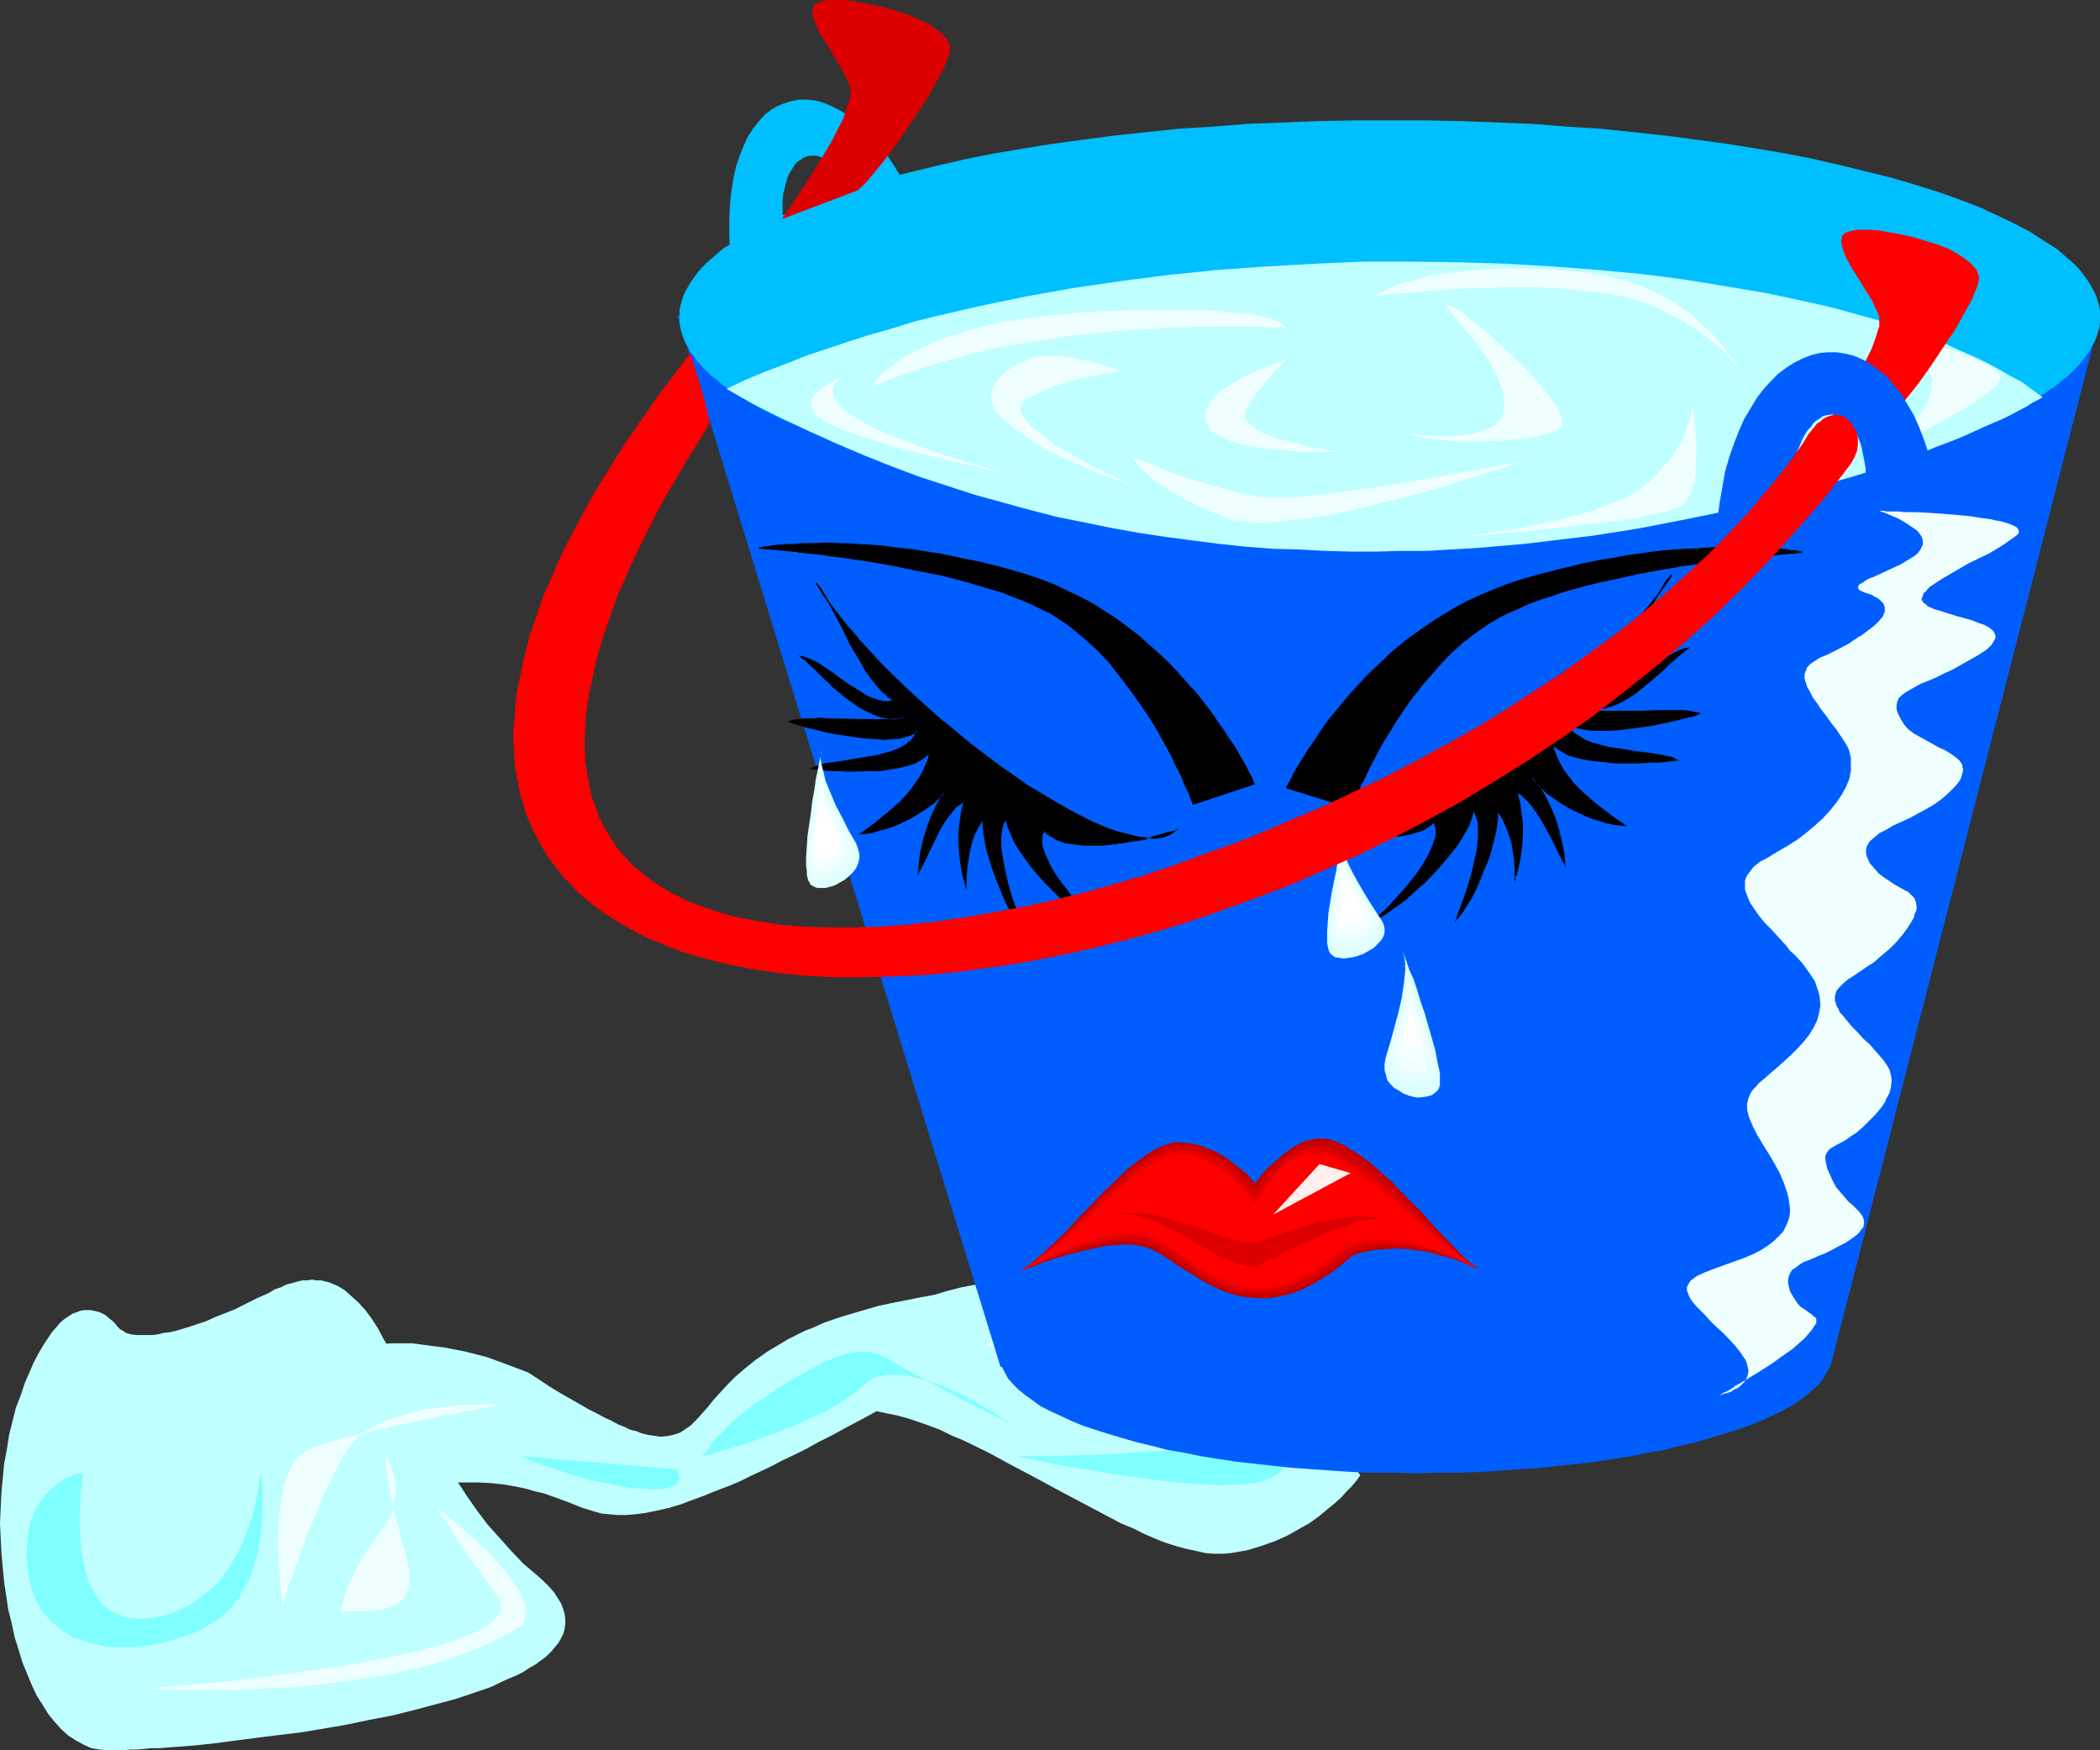
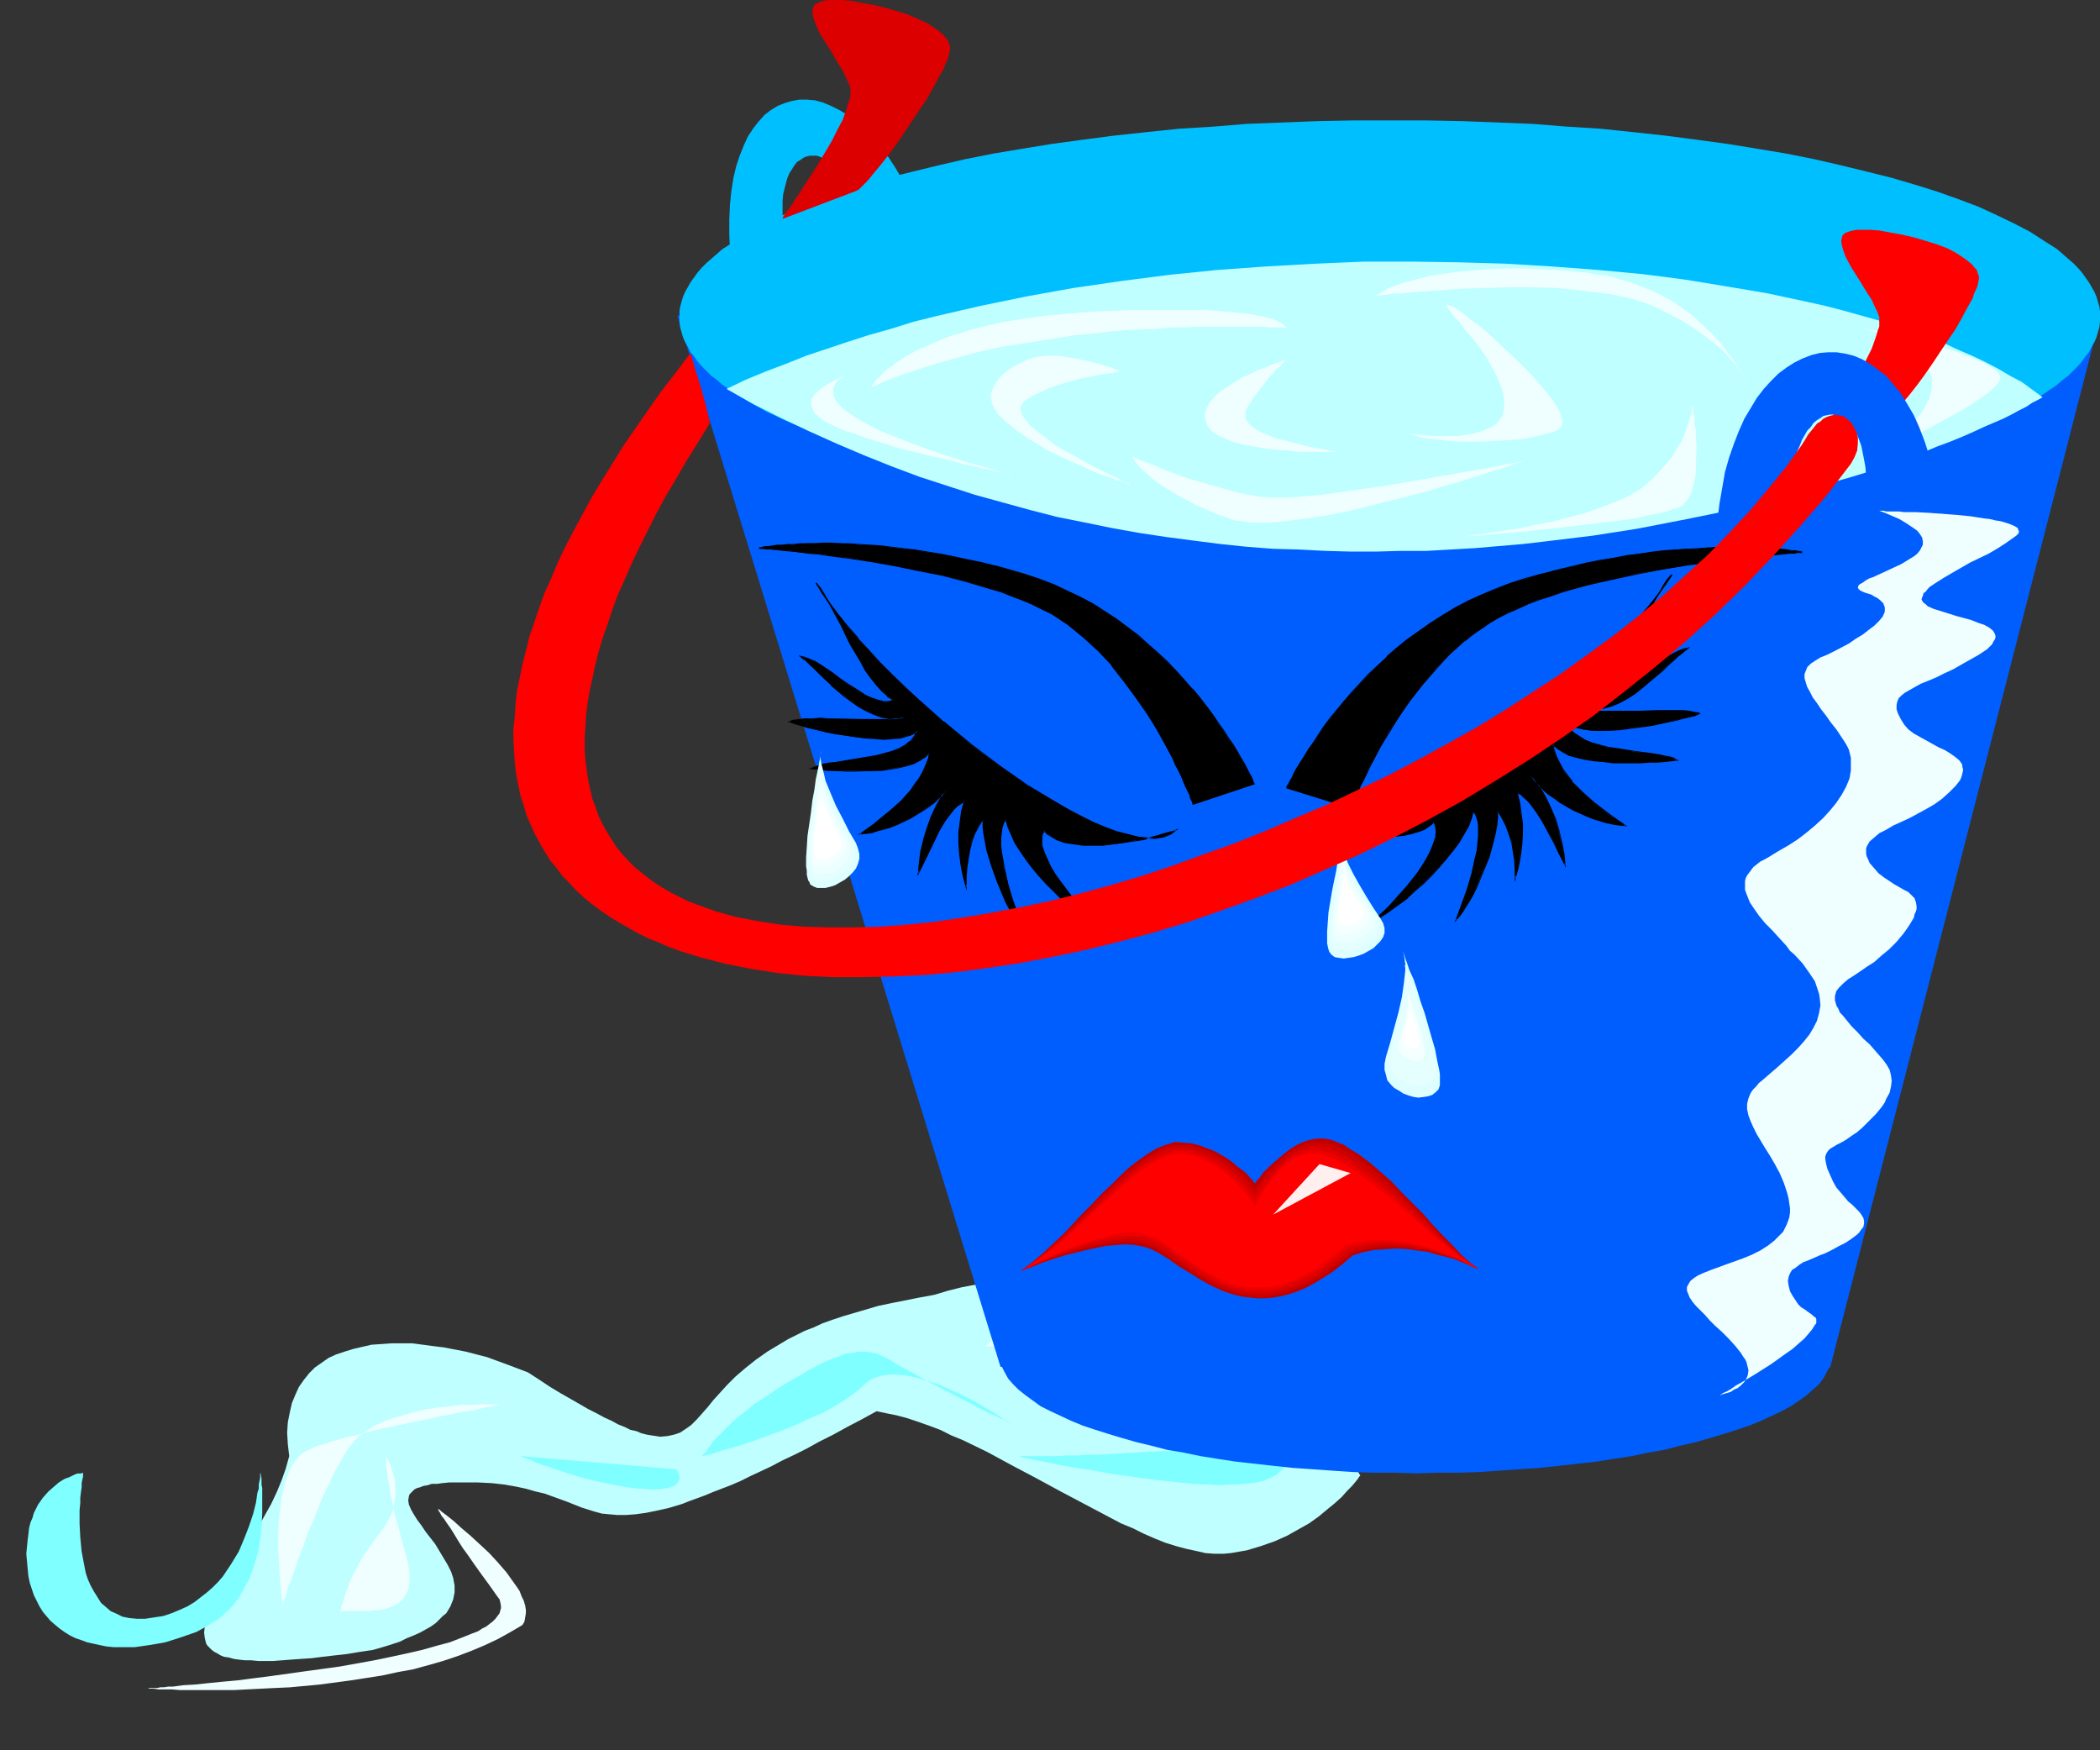
<svg xmlns="http://www.w3.org/2000/svg" xmlns:ns1="http://sodipodi.sourceforge.net/DTD/sodipodi-0.dtd" xmlns:ns2="http://www.inkscape.org/namespaces/inkscape" version="1.0" width="129.766mm" height="108.138mm" id="svg61" ns1:docname="Bucket 10.wmf">
  <rect width="100%" height="100%" fill="#333333" stroke="none" />
  <ns1:namedview id="namedview61" pagecolor="#ffffff" bordercolor="#000000" borderopacity="0.25" ns2:showpageshadow="2" ns2:pageopacity="0.0" ns2:pagecheckerboard="0" ns2:deskcolor="#d1d1d1" ns2:document-units="mm" />
  <defs id="defs1">
    <pattern id="WMFhbasepattern" patternUnits="userSpaceOnUse" width="6" height="6" x="0" y="0" />
  </defs>
-   <path style="fill:#bfffff;fill-opacity:1;fill-rule:evenodd;stroke:none" d="m 27.472,309.805 v 0 l -0.162,-0.162 -0.323,-0.485 -0.646,-0.646 -0.808,-0.646 -0.97,-0.808 -1.293,-0.646 -1.293,-0.323 -0.808,-0.162 h -0.808 -0.808 l -0.808,0.162 -0.808,0.323 -0.97,0.323 -0.97,0.646 -0.97,0.646 -0.97,0.808 -0.808,0.97 -1.131,1.293 -0.97,1.454 -0.97,1.454 -1.131,1.939 -1.131,2.101 -0.97,2.263 -1.131,2.586 -0.97,2.909 -1.131,2.909 -0.808,3.232 -0.808,3.232 -0.485,3.232 -0.646,3.394 -0.323,3.394 -0.323,3.394 -0.162,3.555 L 0,355.702 l 0.162,3.394 0.162,3.394 0.323,3.555 0.323,3.394 0.485,3.232 0.485,3.232 0.808,3.232 0.646,3.071 0.97,3.071 0.808,2.747 1.131,2.747 1.131,2.747 1.131,2.424 1.454,2.263 1.293,2.101 1.454,1.778 1.616,1.778 1.616,1.454 1.778,1.131 1.778,0.97 1.778,0.808 1.939,0.323 1.939,0.162 h 1.131 1.293 1.293 l 1.454,-0.162 h 1.454 l 1.778,-0.162 1.778,-0.162 h 1.778 l 4.04,-0.323 4.363,-0.323 4.525,-0.485 4.848,-0.646 5.01,-0.646 5.171,-0.646 5.333,-0.646 10.504,-1.778 5.333,-1.131 5.171,-0.97 5.171,-1.293 4.848,-1.293 4.848,-1.293 4.363,-1.454 4.202,-1.454 1.939,-0.97 1.778,-0.808 1.939,-0.808 1.616,-0.808 1.454,-0.97 1.454,-0.808 1.293,-0.97 1.293,-0.97 1.131,-1.131 0.808,-0.97 0.808,-0.97 0.646,-1.131 0.485,-0.97 0.323,-1.131 0.162,-1.293 v -1.131 l -0.162,-1.131 -0.323,-1.131 -0.485,-1.293 -0.808,-1.293 -0.808,-1.293 -1.131,-1.293 -1.454,-1.454 -1.454,-1.293 -3.232,-2.747 -2.909,-3.071 -2.747,-3.071 -2.747,-3.071 -2.424,-3.232 -2.262,-3.232 -2.101,-3.232 -1.939,-3.394 -1.939,-3.232 -1.616,-3.232 -1.778,-3.232 -1.616,-3.232 -1.454,-3.232 -1.454,-3.071 -1.454,-2.909 -1.454,-2.909 -1.293,-2.586 -1.454,-2.586 -1.293,-2.424 -1.454,-2.263 -1.454,-1.939 -1.616,-1.778 -1.616,-1.454 -1.616,-1.454 -1.616,-0.97 -1.939,-0.808 -1.939,-0.485 h -1.131 l -0.97,-0.162 -1.131,0.162 H 70.619 l -1.293,0.323 -1.131,0.323 -1.293,0.323 -1.293,0.646 -1.454,0.485 -1.293,0.808 -2.909,1.293 -2.586,1.293 -2.586,1.293 -2.424,0.97 -2.101,0.808 -2.101,0.97 -1.939,0.646 -1.939,0.646 -1.616,0.485 -1.616,0.485 -1.454,0.323 -1.454,0.162 -1.293,0.323 -1.131,0.162 h -1.131 -1.778 -0.97 l -1.293,-0.162 -1.131,-0.323 -0.646,-0.485 -0.646,-0.323 -0.323,-0.323 -0.162,-0.162 z" id="path1" />
  <path style="fill:#bfffff;fill-opacity:1;fill-rule:evenodd;stroke:none" d="m 304.131,318.855 h -0.162 l -0.485,-0.162 -0.646,-0.485 -0.97,-0.485 -1.293,-0.646 -1.616,-0.646 -1.616,-0.808 -1.939,-0.97 -2.262,-0.97 -2.262,-0.97 -2.586,-1.131 -2.586,-1.131 -2.909,-0.97 -2.909,-1.131 -3.07,-1.131 -3.232,-1.131 -3.232,-0.97 -3.394,-0.97 -3.555,-0.97 -3.394,-0.808 -3.555,-0.808 -3.555,-0.646 -3.717,-0.646 -3.555,-0.323 -3.555,-0.323 -3.555,-0.162 h -3.717 l -3.394,0.162 -3.394,0.323 -3.394,0.646 -3.232,0.808 -3.232,0.97 -3.555,0.646 -3.232,0.646 -3.232,0.646 -3.07,0.646 -2.747,0.808 -2.747,0.808 -2.747,0.808 -2.424,0.808 -2.262,0.808 -2.101,0.97 -2.101,0.808 -1.939,0.97 -1.939,0.97 -1.616,0.97 -1.616,0.97 -1.616,0.97 -2.747,1.939 -2.424,1.939 -2.262,1.939 -1.939,1.939 -1.616,1.778 -1.616,1.778 -0.646,0.808 -0.646,0.808 -1.293,1.454 -1.293,1.454 -1.293,1.293 -1.131,0.808 -1.454,0.97 -1.454,0.485 -1.454,0.323 -1.778,0.162 -0.97,-0.162 -1.131,-0.162 -0.97,-0.162 -1.293,-0.323 -1.131,-0.485 -1.454,-0.323 -1.293,-0.646 -1.616,-0.646 -1.454,-0.808 -1.778,-0.808 -1.778,-0.97 -1.939,-0.97 -1.939,-1.131 -2.262,-1.293 -2.262,-1.293 -2.424,-1.454 -2.424,-1.616 -2.747,-1.778 -4.686,-1.778 -4.848,-1.778 -5.01,-1.293 -5.01,-0.97 -2.586,-0.323 -2.424,-0.323 -2.424,-0.323 h -2.424 -2.424 l -2.262,0.162 -2.424,0.162 -2.101,0.485 -2.101,0.485 -2.101,0.646 -1.939,0.646 -1.778,0.808 -1.616,1.131 -1.616,1.131 -1.293,1.293 -1.293,1.616 -1.131,1.616 -0.808,1.778 -0.808,1.939 -0.485,2.101 -0.485,2.424 -0.162,2.424 0.162,2.747 0.323,2.747 -0.808,2.909 -0.97,2.747 -1.131,2.747 -1.293,2.747 -2.909,5.171 -2.909,5.01 -1.454,2.424 -1.454,2.263 -1.454,2.263 -1.293,2.263 -1.131,1.939 -0.97,2.101 -0.808,1.778 -0.646,1.778 -0.485,1.616 -0.162,1.454 0.162,1.293 0.323,1.293 0.323,0.485 0.485,0.485 0.485,0.485 0.646,0.485 0.646,0.323 0.808,0.485 0.808,0.323 1.131,0.162 1.131,0.323 1.131,0.162 1.454,0.162 h 1.454 l 1.616,0.162 h 3.555 l 2.101,-0.162 2.101,-0.162 2.262,-0.162 2.424,-0.162 2.586,-0.323 2.747,-0.323 2.909,-0.323 2.909,-0.485 3.232,-0.485 2.262,-0.646 2.101,-0.646 1.939,-0.646 1.616,-0.808 1.616,-0.646 1.454,-0.646 1.454,-0.808 1.131,-0.646 1.131,-0.808 0.808,-0.808 0.808,-0.808 0.808,-0.646 0.485,-0.808 0.485,-0.808 0.323,-0.808 0.323,-0.808 0.323,-1.616 v -1.616 l -0.323,-1.778 -0.485,-1.454 -0.808,-1.616 -0.97,-1.616 -1.939,-3.232 -2.262,-2.909 -0.97,-1.454 -0.97,-1.293 -0.808,-1.293 -0.646,-1.131 -0.485,-1.131 -0.162,-0.97 0.162,-0.97 0.162,-0.485 0.323,-0.323 0.323,-0.323 0.485,-0.485 0.646,-0.323 0.646,-0.162 0.808,-0.323 0.97,-0.162 0.97,-0.323 h 1.293 l 1.131,-0.162 1.616,-0.162 h 1.454 1.939 1.778 1.616 l 3.232,0.162 2.909,0.323 2.747,0.485 2.262,0.485 2.262,0.646 2.101,0.485 1.778,0.646 3.555,1.293 3.232,1.293 3.07,0.97 1.778,0.485 1.778,0.162 1.778,0.162 h 2.101 l 2.101,-0.162 2.424,-0.323 2.424,-0.485 2.909,-0.646 1.616,-0.485 1.616,-0.485 1.616,-0.646 1.778,-0.646 1.778,-0.646 1.939,-0.808 2.101,-0.808 2.101,-0.808 2.262,-0.97 2.262,-1.131 2.424,-1.131 2.424,-1.131 2.747,-1.454 2.747,-1.293 2.909,-1.454 2.909,-1.616 3.232,-1.616 3.232,-1.778 3.394,-1.778 3.555,-1.939 2.262,0.485 2.424,0.485 2.424,0.646 2.424,0.808 2.747,0.97 2.586,0.97 2.586,1.293 2.747,1.131 5.656,2.747 5.656,3.071 5.818,3.071 5.656,3.071 5.818,3.071 5.494,2.909 2.747,1.454 2.747,1.131 2.586,1.293 2.586,1.131 2.424,0.97 2.586,0.808 2.424,0.646 2.262,0.485 2.101,0.485 2.101,0.162 h 2.101 l 1.778,-0.162 3.717,-0.646 3.232,-0.97 3.232,-1.131 2.909,-1.293 2.586,-1.454 2.586,-1.454 2.262,-1.616 1.939,-1.616 1.778,-1.454 1.616,-1.454 1.293,-1.454 1.131,-1.131 0.808,-0.97 0.646,-0.808 0.162,-0.323 0.162,-0.162 0.162,-0.162 v 0 l -1.778,-2.909 -1.778,-3.232 -3.232,-6.626 -3.232,-6.788 -1.778,-3.071 z" id="path2" />
  <path style="fill:#efffff;fill-opacity:1;fill-rule:evenodd;stroke:none" d="m 65.933,374.772 v -0.162 -0.323 -0.323 l -0.162,-0.646 v -0.646 l -0.162,-0.808 v -0.97 l -0.162,-1.131 -0.162,-2.424 -0.162,-2.909 -0.162,-2.909 v -3.071 l 0.162,-3.232 0.323,-3.232 0.485,-3.071 0.646,-2.747 0.485,-1.293 0.485,-1.293 0.485,-1.131 0.646,-0.97 0.808,-0.97 0.646,-0.808 0.97,-0.646 0.97,-0.485 0.97,-0.485 1.131,-0.485 1.454,-0.323 1.293,-0.485 3.232,-0.97 3.394,-0.808 3.555,-0.97 3.878,-0.808 7.595,-1.616 3.717,-0.808 3.394,-0.646 3.232,-0.646 1.454,-0.162 1.293,-0.323 1.293,-0.323 1.131,-0.162 0.808,-0.162 0.808,-0.162 0.646,-0.162 h 0.485 0.323 0.162 -0.808 l -0.485,-0.162 h -3.394 l -2.262,0.162 h -2.586 l -2.747,0.323 -3.07,0.323 -3.07,0.485 -3.07,0.808 -2.909,0.808 -3.07,0.97 -2.586,1.293 -1.293,0.808 -1.131,0.808 -1.131,0.808 -0.97,0.97 -0.808,0.97 -0.808,1.131 -1.454,2.424 -1.454,2.586 -1.293,2.747 -1.454,2.909 -2.424,6.141 -1.293,2.909 -0.97,2.909 -1.131,2.747 -0.808,2.586 -0.808,2.263 -0.808,1.939 -0.162,0.97 -0.323,0.808 -0.162,0.646 -0.323,0.485 v 0.485 l -0.162,0.323 -0.162,0.162 z" id="path3" />
  <path style="fill:#efffff;fill-opacity:1;fill-rule:evenodd;stroke:none" d="m 230.28,314.492 0.162,-0.162 0.323,-0.485 0.646,-0.485 0.97,-0.808 0.97,-0.808 1.131,-0.808 1.454,-0.808 1.454,-0.646 1.616,-0.646 1.778,-0.323 h 1.616 l 1.939,0.323 0.808,0.162 0.97,0.485 0.808,0.485 0.97,0.646 0.808,0.646 0.97,0.97 0.808,0.97 0.808,1.293 0.97,1.131 0.646,1.131 1.454,2.101 1.454,1.939 1.131,1.454 1.131,1.131 1.131,0.97 1.131,0.646 0.97,0.646 1.131,0.162 h 1.131 l 1.131,-0.162 1.293,-0.323 1.293,-0.646 1.616,-0.646 1.778,-0.97 1.778,-1.131 1.939,-0.97 1.778,-0.97 1.778,-0.808 1.616,-0.646 1.454,-0.646 1.293,-0.485 1.293,-0.323 1.131,-0.323 0.97,-0.323 0.97,-0.162 0.646,-0.162 0.646,-0.162 h 0.485 0.323 0.323 v 0.162 0.162 0.485 0.646 l -0.162,0.646 -0.162,0.808 -0.323,0.97 -0.485,0.97 -0.808,1.131 -0.808,0.97 -0.97,0.97 -1.454,0.97 -1.616,0.97 -1.939,0.808 -1.131,0.323 -1.131,0.485 -1.293,0.323 -1.293,0.323 -1.454,0.162 -1.293,0.162 -2.424,0.162 h -2.101 l -2.101,-0.323 -1.778,-0.485 -1.616,-0.485 -1.616,-0.808 -1.454,-0.808 -2.747,-2.101 -2.586,-2.101 -2.909,-2.101 -1.454,-0.97 -1.616,-0.97 -1.778,-0.646 -1.616,-0.646 -1.616,-0.646 -1.616,-0.323 -1.616,-0.323 -1.454,-0.323 -1.454,-0.162 h -1.293 l -1.293,-0.162 h -1.131 l -0.808,0.162 h -0.97 -0.646 -0.485 l -0.162,0.162 z" id="path4" />
  <path style="fill:#7fffff;fill-opacity:1;fill-rule:evenodd;stroke:none" d="m 164.024,340.026 v 0 l 0.162,-0.323 0.323,-0.323 0.485,-0.485 0.485,-0.808 0.646,-0.808 0.646,-0.97 0.97,-0.97 1.131,-1.131 1.131,-1.131 1.293,-1.293 1.616,-1.293 1.616,-1.293 1.778,-1.454 2.101,-1.293 2.101,-1.454 2.262,-1.454 2.101,-1.293 2.101,-1.131 1.778,-1.131 1.939,-0.97 1.778,-0.97 1.616,-0.646 1.778,-0.646 1.616,-0.646 1.454,-0.162 1.616,-0.323 h 1.454 l 1.293,0.162 1.454,0.323 1.454,0.646 1.454,0.646 1.454,0.97 1.939,1.131 1.939,0.97 2.262,1.293 9.534,5.01 2.262,1.131 2.101,1.131 1.939,0.97 1.778,0.808 0.646,0.323 0.808,0.323 0.485,0.323 0.646,0.323 0.323,0.162 0.323,0.162 0.162,0.162 v 0 -0.162 h -0.323 l -0.323,-0.323 -0.485,-0.323 -0.646,-0.323 -0.646,-0.485 -0.808,-0.485 -0.97,-0.646 -1.939,-1.131 -2.424,-1.454 -2.586,-1.293 -2.747,-1.293 -2.909,-1.293 -2.909,-0.97 -2.909,-0.808 -1.454,-0.323 -1.293,-0.162 -1.454,-0.162 h -1.293 l -1.293,0.162 -1.131,0.162 -1.131,0.323 -1.131,0.485 -0.97,0.646 -0.808,0.808 -0.97,0.808 -0.97,0.808 -2.262,1.616 -2.586,1.616 -2.909,1.616 -3.07,1.293 -3.07,1.454 -3.232,1.293 -3.07,1.131 -3.07,1.131 -2.909,0.97 -2.586,0.808 -1.293,0.323 -1.131,0.323 -0.97,0.323 -0.808,0.323 -0.808,0.162 -0.646,0.162 -0.646,0.162 -0.323,0.162 z" id="path5" />
  <path style="fill:#7fffff;fill-opacity:1;fill-rule:evenodd;stroke:none" d="m 237.875,340.026 h 3.878 1.616 1.778 1.939 l 2.101,-0.162 h 2.262 l 2.424,-0.162 h 2.586 l 5.333,-0.323 5.494,-0.323 5.494,-0.323 5.171,-0.485 2.586,-0.323 2.424,-0.323 2.262,-0.323 2.262,-0.323 1.939,-0.485 1.778,-0.485 1.454,-0.485 1.454,-0.485 0.97,-0.485 0.808,-0.646 0.485,-0.646 0.162,-0.646 v -1.454 l 0.162,-1.131 v -0.97 l 0.162,-0.808 0.162,-0.808 v -0.485 l 0.162,-0.646 0.162,-0.323 0.323,-0.646 0.162,-0.162 0.162,-0.162 h 0.162 v 0 l 0.162,0.162 v 0.323 l 0.323,0.323 0.323,0.808 0.485,1.293 0.646,1.454 0.646,1.454 0.323,1.778 0.485,1.778 0.162,1.939 -0.162,1.778 -0.162,1.778 -0.323,0.808 -0.323,0.97 -0.646,0.646 -0.485,0.808 -0.808,0.646 -0.646,0.646 -0.97,0.485 -1.131,0.485 -1.131,0.485 -1.293,0.323 -1.454,0.162 -1.778,0.162 -1.616,0.162 h -1.939 l -1.939,0.162 -2.101,-0.162 -4.363,-0.162 -4.525,-0.485 -4.525,-0.485 -4.686,-0.646 -4.686,-0.646 -4.363,-0.808 -4.202,-0.646 -1.939,-0.323 -1.778,-0.323 -1.616,-0.323 -1.616,-0.323 -1.454,-0.323 -1.293,-0.162 -1.131,-0.323 -0.97,-0.162 -0.808,-0.162 -0.485,-0.162 -0.323,-0.162 z" id="path6" />
  <path style="fill:#efffff;fill-opacity:1;fill-rule:evenodd;stroke:none" d="m 79.507,376.226 h 3.07 3.232 l 1.454,-0.162 1.616,-0.162 1.454,-0.323 1.293,-0.485 1.293,-0.646 0.97,-0.808 0.808,-1.131 0.646,-1.293 0.162,-0.808 0.162,-0.97 v -0.808 -1.131 l -0.162,-0.97 -0.162,-1.293 -0.323,-1.293 -0.323,-1.293 -0.808,-2.747 -0.646,-2.586 -0.646,-2.263 -0.646,-2.263 -0.323,-2.101 -0.485,-1.778 -0.162,-1.778 -0.323,-1.454 -0.162,-1.293 -0.162,-1.131 -0.162,-0.97 v -0.808 -0.646 -0.808 0.162 l 0.162,0.323 0.323,0.485 0.323,0.646 0.323,0.808 0.323,0.97 0.323,1.131 0.323,1.131 v 1.454 l 0.162,1.293 -0.162,1.454 -0.323,1.616 -0.323,1.616 -0.808,1.616 -0.97,1.778 -1.293,1.616 -1.293,1.778 -1.131,1.616 -1.131,1.616 -0.97,1.616 -0.808,1.616 -0.808,1.454 -0.646,1.454 -0.485,1.293 -0.485,1.293 -0.323,0.97 -0.323,0.97 -0.162,0.808 -0.323,0.646 v 0.646 l -0.162,0.162 z" id="path7" />
  <path style="fill:#7fffff;fill-opacity:1;fill-rule:evenodd;stroke:none" d="m 121.685,340.026 36.198,3.071 h 0.162 l 0.162,0.323 0.323,0.646 0.162,0.808 v 0.485 l -0.162,0.485 -0.323,0.485 -0.485,0.485 -0.808,0.323 -0.808,0.323 -1.293,0.162 -0.808,0.162 h -0.808 -0.97 -0.97 l -1.131,-0.162 h -1.131 l -2.586,-0.323 -2.586,-0.485 -4.848,-0.97 -2.424,-0.646 -2.262,-0.646 -2.101,-0.646 -1.939,-0.646 -1.778,-0.646 -1.616,-0.485 -1.454,-0.485 -1.293,-0.646 -0.97,-0.323 -0.808,-0.323 -0.485,-0.162 z" id="path8" />
  <path style="fill:#7fffff;fill-opacity:1;fill-rule:evenodd;stroke:none" d="m 19.392,343.904 v 0.162 0.323 0.485 l -0.162,0.646 -0.162,0.808 v 0.97 l -0.162,1.131 -0.162,1.293 v 1.293 l -0.162,1.616 v 3.071 l 0.162,3.232 0.323,3.394 0.646,3.394 0.323,1.616 0.485,1.454 0.646,1.454 0.808,1.454 0.808,1.293 0.808,1.293 1.131,0.97 1.131,0.97 1.454,0.646 1.293,0.646 1.616,0.323 1.778,0.162 h 1.939 l 2.101,-0.323 2.101,-0.323 1.939,-0.646 1.939,-0.808 1.778,-0.808 1.616,-0.97 1.454,-1.131 1.454,-1.131 1.293,-1.131 1.293,-1.293 1.131,-1.293 0.97,-1.454 0.97,-1.454 1.778,-2.909 1.293,-3.071 1.131,-2.909 0.97,-2.909 0.646,-2.586 0.162,-1.131 0.162,-1.131 0.323,-0.97 v -0.97 l 0.162,-0.808 0.162,-0.646 v -0.646 -0.323 -0.323 0 l 0.162,0.323 v 0.323 l 0.162,0.646 v 0.646 0.808 l 0.162,0.808 v 1.131 0.97 3.879 l -0.162,2.909 -0.323,3.071 -0.485,3.071 -0.97,3.232 -1.131,3.071 -0.808,1.454 -0.808,1.454 -0.808,1.454 -1.131,1.454 -1.131,1.293 -1.293,1.131 -1.293,1.131 -1.616,0.97 -1.616,0.97 -1.778,0.97 -3.717,1.293 -3.555,1.131 -3.717,0.646 -3.394,0.485 H 28.118 26.502 l -1.616,-0.162 -1.616,-0.323 -1.454,-0.323 -1.454,-0.323 -1.293,-0.485 -1.454,-0.485 -1.293,-0.646 -1.293,-0.808 -1.131,-0.808 -0.97,-0.808 -1.131,-0.97 -0.97,-1.131 -0.808,-0.97 -0.808,-1.293 -0.646,-1.293 -0.646,-1.293 -0.485,-1.454 -0.485,-1.454 -0.323,-1.616 -0.162,-1.616 -0.162,-1.778 -0.162,-1.778 0.162,-1.616 0.162,-1.616 0.162,-1.293 0.162,-1.454 0.323,-1.293 0.485,-1.131 0.323,-1.131 0.97,-1.939 1.131,-1.616 1.293,-1.454 1.293,-1.131 1.131,-0.97 1.293,-0.808 1.293,-0.485 0.97,-0.485 0.808,-0.323 h 0.808 z" id="path9" />
  <path style="fill:#efffff;fill-opacity:1;fill-rule:evenodd;stroke:none" d="m 34.421,394.326 h 0.162 l 0.323,-0.162 h 0.485 0.485 0.808 l 0.808,-0.162 h 0.808 l 0.97,-0.162 h 1.131 l 2.424,-0.323 2.747,-0.162 3.07,-0.323 3.232,-0.323 3.555,-0.323 3.717,-0.485 3.878,-0.485 8.08,-1.131 8.242,-1.131 8.08,-1.454 3.878,-0.808 3.717,-0.808 3.555,-0.808 3.394,-0.97 3.07,-0.808 2.909,-1.131 2.424,-0.97 1.293,-0.485 0.97,-0.646 0.97,-0.485 0.808,-0.646 0.646,-0.485 0.646,-0.646 0.485,-0.646 0.485,-0.646 0.162,-0.646 0.162,-0.485 v -0.646 l -0.162,-0.808 -0.162,-0.646 -0.485,-0.646 -1.939,-2.747 -1.778,-2.424 -1.616,-2.263 -1.454,-2.101 -1.293,-1.778 -1.131,-1.778 -0.97,-1.616 -0.808,-1.293 -0.808,-1.131 -0.646,-0.97 -0.646,-0.808 -0.323,-0.646 -0.323,-0.485 -0.162,-0.485 -0.162,-0.162 v 0 0 l 0.162,0.162 0.485,0.323 0.323,0.323 0.646,0.485 0.646,0.485 0.808,0.646 0.808,0.646 1.778,1.616 2.101,1.778 2.101,1.939 2.262,2.101 1.939,2.101 2.101,2.424 1.616,2.263 0.808,1.131 0.646,0.97 0.485,1.293 0.485,0.97 0.323,1.131 0.162,0.97 v 0.808 l -0.162,0.97 -0.162,0.97 -0.485,0.808 -2.747,1.616 -2.909,1.616 -3.07,1.454 -3.07,1.293 -3.394,1.293 -3.394,1.131 -3.394,0.97 -3.555,0.97 -3.555,0.646 -3.717,0.808 -7.272,1.131 -7.272,0.97 -6.949,0.646 -3.555,0.162 -3.232,0.162 -3.232,0.162 -3.07,0.162 H 51.712 48.965 46.379 44.117 42.016 l -1.939,-0.162 h -1.778 -1.293 l -1.131,-0.162 H 35.067 34.582 Z" id="path10" />
  <path style="fill:#00bfff;fill-opacity:1;fill-rule:evenodd;stroke:none" d="m 214.443,49.129 -1.616,-3.394 -1.778,-3.232 -1.778,-3.071 -1.778,-2.747 -1.939,-2.424 -1.778,-2.263 -1.939,-1.939 -1.939,-1.778 -1.939,-1.454 -1.939,-1.131 -1.939,-0.97 -1.939,-0.808 -1.778,-0.485 -1.939,-0.162 h -1.778 l -1.778,0.323 -1.616,0.485 -1.616,0.646 -1.616,0.97 -1.454,1.131 -1.454,1.616 -1.131,1.454 -1.293,1.939 -0.97,2.101 -0.97,2.424 -0.808,2.424 -0.646,2.747 -0.485,3.071 -0.323,3.071 -0.162,3.555 v 3.555 l 0.162,3.879 13.09,-2.747 -0.323,-2.101 -0.323,-1.939 -0.162,-1.778 v -1.616 -1.616 l 0.162,-1.616 0.323,-1.293 0.323,-1.293 0.323,-1.131 0.485,-1.131 0.646,-0.97 0.485,-0.808 0.646,-0.808 0.808,-0.485 0.646,-0.485 0.808,-0.323 0.808,-0.162 h 0.808 0.808 l 0.808,0.323 0.808,0.323 0.808,0.646 0.808,0.646 0.808,0.808 0.808,0.97 0.646,1.293 0.808,1.293 0.485,1.454 0.646,1.616 0.646,1.939 0.485,2.101 0.323,2.101 h 0.162 l 0.485,-0.162 0.646,-0.162 0.97,-0.162 1.131,-0.162 1.293,-0.162 5.333,-1.131 1.131,-0.162 1.293,-0.323 0.808,-0.162 h 0.808 l 0.485,-0.162 z" id="path11" />
  <path style="fill:#005eff;fill-opacity:1;fill-rule:evenodd;stroke:none" d="m 158.206,73.694 75.467,245.484 193.758,0.162 63.024,-245.161 z" id="path12" />
  <path style="fill:#00bfff;fill-opacity:1;fill-rule:evenodd;stroke:none" d="m 324.654,28.12 h 8.403 l 8.403,0.162 8.242,0.323 8.242,0.323 8.08,0.646 7.757,0.485 7.757,0.808 7.434,0.808 7.434,0.97 7.11,0.97 6.949,1.131 6.787,1.131 6.464,1.293 6.302,1.454 5.979,1.454 5.818,1.454 5.494,1.616 5.171,1.616 5.01,1.778 4.686,1.778 4.202,1.939 4.04,1.939 3.717,1.939 3.232,2.101 3.07,1.939 1.293,1.131 1.293,1.131 1.131,0.97 1.131,1.131 0.97,1.131 0.808,1.131 0.808,1.131 0.646,1.131 0.646,1.131 0.485,1.131 0.646,2.263 0.162,1.131 v 1.293 1.131 l -0.162,1.293 -0.323,1.131 -0.323,1.131 -0.485,1.131 -0.646,1.131 -0.646,1.293 -0.808,0.97 -0.808,1.131 -0.97,1.131 -1.131,1.131 -1.131,1.131 -1.293,0.97 -1.293,1.131 -3.07,2.101 -3.232,1.939 -3.717,2.101 -4.04,1.939 -4.202,1.778 -4.686,1.778 -5.01,1.778 -5.171,1.616 -5.494,1.616 -5.818,1.616 -5.979,1.454 -6.302,1.293 -6.464,1.293 -6.787,1.293 -6.949,0.97 -7.11,1.131 -7.434,0.808 -7.434,0.808 -7.757,0.808 -7.757,0.646 -8.08,0.485 -8.242,0.485 -8.242,0.162 -8.403,0.162 -8.403,0.162 -8.565,-0.162 -8.403,-0.162 -8.242,-0.162 -8.242,-0.485 -7.918,-0.485 -7.918,-0.646 -7.757,-0.808 -7.434,-0.808 -7.434,-0.808 -7.11,-1.131 -6.949,-0.97 -6.787,-1.293 -6.464,-1.293 -6.302,-1.293 -5.979,-1.454 -5.818,-1.616 -5.494,-1.616 -5.171,-1.616 -5.01,-1.778 -4.686,-1.778 -4.202,-1.778 -4.04,-1.939 -3.717,-2.101 -3.232,-1.939 -3.07,-2.101 -1.293,-1.131 -1.293,-0.97 -1.131,-1.131 -1.131,-1.131 -0.97,-1.131 -0.808,-1.131 -0.808,-0.97 -0.646,-1.293 -0.646,-1.131 -0.485,-1.131 -0.323,-1.131 -0.323,-1.131 -0.162,-1.293 v -1.131 -1.293 l 0.162,-1.131 0.646,-2.263 0.485,-1.131 0.646,-1.131 0.646,-1.131 0.808,-1.131 0.808,-1.131 0.97,-1.131 1.131,-1.131 1.131,-0.97 1.293,-1.131 1.293,-1.131 3.07,-1.939 3.232,-2.101 3.717,-1.939 4.04,-1.939 4.202,-1.939 4.686,-1.778 5.01,-1.778 5.171,-1.616 5.494,-1.616 5.818,-1.454 5.979,-1.454 6.302,-1.454 6.464,-1.293 6.787,-1.131 6.949,-1.131 7.11,-0.97 7.434,-0.97 7.434,-0.808 7.757,-0.808 7.918,-0.485 7.918,-0.646 8.242,-0.323 8.242,-0.323 8.403,-0.162 z" id="path13" />
  <path style="fill:#005eff;fill-opacity:1;fill-rule:evenodd;stroke:none" d="m 330.795,288.634 h 4.848 l 5.01,0.162 4.848,0.162 4.686,0.323 4.686,0.323 4.686,0.323 4.525,0.323 4.363,0.485 4.363,0.646 4.04,0.646 4.202,0.646 3.878,0.646 3.717,0.808 3.717,0.808 3.555,0.97 3.394,0.808 3.232,0.97 3.07,1.131 2.909,0.97 2.747,1.131 2.424,1.131 2.424,1.131 2.101,1.131 1.939,1.293 1.778,1.293 1.454,1.293 1.454,1.293 0.97,1.293 0.808,1.454 0.646,1.293 0.485,1.454 0.162,1.454 -0.162,1.293 -0.485,1.454 -0.646,1.293 -0.808,1.454 -0.97,1.293 -1.454,1.293 -1.454,1.293 -1.778,1.293 -1.939,1.293 -2.101,1.131 -2.424,1.131 -2.424,1.131 -2.747,1.131 -2.909,0.97 -3.07,0.97 -3.232,0.97 -3.394,0.97 -3.555,0.808 -3.717,0.97 -3.717,0.646 -3.878,0.808 -4.202,0.646 -4.04,0.646 -4.363,0.485 -4.363,0.485 -4.525,0.485 -4.686,0.323 -4.686,0.323 -4.686,0.323 -4.848,0.162 h -5.01 l -4.848,0.162 -5.01,-0.162 h -5.01 l -4.848,-0.162 -4.848,-0.323 -4.525,-0.323 -4.686,-0.323 -4.525,-0.485 -4.363,-0.485 -4.363,-0.485 -4.202,-0.646 -4.04,-0.646 -3.878,-0.808 -3.878,-0.646 -3.717,-0.97 -3.394,-0.808 -3.394,-0.97 -3.232,-0.97 -3.07,-0.97 -2.909,-0.97 -2.747,-1.131 -2.424,-1.131 -2.424,-1.131 -2.262,-1.131 -1.778,-1.293 -1.778,-1.293 -1.616,-1.293 -1.293,-1.293 -1.131,-1.293 -0.808,-1.454 -0.646,-1.293 -0.323,-1.454 -0.162,-1.293 0.162,-1.454 0.323,-1.454 0.646,-1.293 0.808,-1.454 1.131,-1.293 1.293,-1.293 1.616,-1.293 1.778,-1.293 1.778,-1.293 2.262,-1.131 2.424,-1.131 2.424,-1.131 2.747,-1.131 2.909,-0.97 3.07,-1.131 3.232,-0.97 3.394,-0.808 3.394,-0.97 3.717,-0.808 3.878,-0.808 3.878,-0.646 4.04,-0.646 4.202,-0.646 4.363,-0.646 4.363,-0.485 4.525,-0.323 4.686,-0.323 4.525,-0.323 4.848,-0.323 4.848,-0.162 5.01,-0.162 z" id="path14" />
  <path style="fill:#bfffff;fill-opacity:1;fill-rule:evenodd;stroke:none" d="m 169.68,90.824 4.363,-2.101 4.686,-1.939 4.686,-1.778 4.848,-1.939 4.848,-1.616 4.848,-1.616 5.01,-1.616 5.171,-1.454 5.171,-1.616 5.171,-1.293 10.504,-2.424 10.989,-2.263 10.827,-1.939 11.15,-1.616 11.312,-1.454 11.15,-1.131 11.312,-0.808 11.474,-0.646 11.312,-0.485 h 11.15 l 11.15,0.162 10.827,0.323 10.827,0.646 10.666,0.808 10.342,0.97 5.171,0.646 4.848,0.646 5.01,0.808 4.848,0.808 4.848,0.808 4.686,0.808 4.525,0.97 4.525,0.97 4.363,0.97 4.363,1.131 4.04,1.131 4.04,1.131 4.04,1.293 3.878,1.293 3.555,1.293 3.555,1.293 3.394,1.616 3.394,1.454 3.07,1.454 3.07,1.616 2.747,1.616 2.747,1.454 2.424,1.778 2.424,1.778 -1.131,0.646 -1.293,0.646 -1.454,0.97 -1.616,0.808 -1.778,0.97 -1.939,0.97 -2.262,0.97 -2.262,0.97 -2.424,1.131 -2.586,1.131 -2.747,1.131 -3.07,1.131 -3.07,1.293 -3.232,1.131 -3.394,1.293 -3.555,1.131 -3.555,1.293 -3.717,1.131 -4.04,1.131 -4.04,1.293 -4.202,1.131 -4.202,1.131 -4.363,1.131 -4.686,1.131 -4.525,1.131 -4.686,0.97 -4.848,0.97 -5.01,0.97 -5.01,0.97 -5.171,0.808 -5.171,0.808 -5.333,0.646 -5.333,0.646 -5.494,0.646 -5.656,0.485 -5.656,0.485 -5.656,0.323 -5.656,0.323 h -5.979 l -5.818,0.162 h -5.979 l -5.979,-0.162 -6.141,-0.323 -5.979,-0.162 -6.302,-0.485 -6.141,-0.646 -6.302,-0.808 -6.141,-0.808 -6.464,-0.97 -6.302,-1.131 -6.302,-1.293 -6.464,-1.293 -6.302,-1.616 -6.464,-1.778 -6.464,-1.778 -6.464,-2.101 -6.464,-2.101 -6.464,-2.424 -6.464,-2.586 -6.464,-2.747 -6.464,-2.909 -6.464,-3.071 -6.464,-3.232 z" id="path15" />
  <path style="fill:#efffff;fill-opacity:1;fill-rule:evenodd;stroke:none" d="m 203.293,90.501 v 0 l 0.162,-0.162 0.162,-0.162 0.162,-0.323 0.323,-0.323 0.323,-0.485 0.323,-0.485 0.646,-0.485 0.485,-0.646 0.646,-0.646 0.808,-0.646 0.97,-0.646 0.97,-0.808 1.131,-0.646 1.131,-0.808 1.454,-0.808 1.454,-0.808 1.616,-0.646 1.778,-0.808 1.939,-0.808 1.939,-0.808 2.262,-0.646 2.424,-0.808 2.586,-0.646 2.586,-0.646 2.909,-0.646 3.07,-0.485 3.394,-0.485 3.394,-0.485 3.717,-0.323 3.717,-0.323 4.202,-0.323 4.04,-0.162 3.717,-0.162 h 3.555 3.232 5.979 2.747 2.424 l 2.101,0.162 2.101,0.162 1.939,0.162 1.616,0.162 1.616,0.162 1.454,0.162 1.131,0.323 1.131,0.162 0.97,0.323 0.97,0.162 0.646,0.162 0.646,0.323 0.97,0.485 0.646,0.323 0.485,0.485 0.162,0.162 0.162,0.162 v 0.162 h -0.323 l -0.323,-0.162 h -0.97 -0.97 -1.454 l -1.616,-0.162 h -1.939 -2.101 -7.757 -3.07 l -3.07,0.162 h -3.232 l -3.555,0.323 -3.555,0.162 -3.717,0.162 -3.717,0.323 -3.878,0.485 -3.878,0.323 -8.08,1.293 -8.242,1.293 -4.04,0.808 -4.04,0.97 -4.04,1.131 -4.04,1.131 -4.04,1.293 -3.878,1.293 -3.878,1.454 z" id="path16" />
  <path style="fill:#efffff;fill-opacity:1;fill-rule:evenodd;stroke:none" d="m 300.414,84.037 h -0.162 -0.162 l -0.323,0.162 -0.323,0.162 -0.485,0.162 -0.646,0.162 -1.293,0.485 -1.454,0.646 -1.939,0.646 -1.778,0.97 -1.939,0.808 -1.778,1.131 -1.778,1.131 -1.616,1.131 -1.293,1.293 -1.131,1.293 -0.323,0.808 -0.323,0.646 -0.162,0.646 -0.162,0.808 0.162,0.646 0.162,0.808 0.323,0.808 0.485,0.646 0.485,0.646 0.808,0.485 0.808,0.646 0.97,0.323 0.97,0.485 1.131,0.485 2.424,0.646 2.586,0.485 2.747,0.485 2.747,0.323 2.909,0.162 2.586,0.323 h 2.424 2.262 2.586 0.646 1.131 v 0 h -0.323 -0.323 l -0.323,-0.162 -0.646,-0.162 h -0.646 l -1.616,-0.323 -1.939,-0.323 -2.101,-0.485 -4.363,-1.131 -2.101,-0.485 -2.101,-0.808 -1.939,-0.808 -1.454,-0.97 -0.646,-0.485 -0.485,-0.485 -0.485,-0.646 -0.323,-0.485 v -0.646 -0.485 -0.646 l 0.323,-0.646 1.616,-2.586 1.616,-2.101 1.616,-2.101 0.646,-0.808 0.646,-0.646 0.646,-0.808 0.646,-0.485 0.485,-0.485 0.323,-0.485 0.485,-0.323 0.162,-0.323 0.162,-0.162 z" id="path17" />
  <path style="fill:#efffff;fill-opacity:1;fill-rule:evenodd;stroke:none" d="m 341.137,125.409 v 0 l 0.323,-0.162 h 0.485 0.646 l 0.646,-0.162 0.97,-0.162 0.97,-0.162 h 1.131 l 1.293,-0.323 1.454,-0.162 2.909,-0.485 3.394,-0.485 3.394,-0.808 3.555,-0.646 3.717,-0.97 3.717,-0.97 3.394,-1.131 3.394,-1.293 3.07,-1.293 1.293,-0.646 1.293,-0.808 1.293,-0.808 0.97,-0.808 1.939,-1.778 1.616,-1.778 1.454,-1.616 1.293,-1.616 0.97,-1.778 0.97,-1.454 0.646,-1.454 0.485,-1.454 0.485,-1.293 0.323,-1.131 0.323,-0.97 0.162,-0.97 v -0.646 l 0.162,-0.485 v -0.485 0 0.162 0.323 l 0.162,0.323 v 0.97 l 0.323,1.293 v 1.454 l 0.323,1.778 v 1.939 l 0.162,1.939 -0.162,4.04 v 1.939 l -0.323,1.939 -0.485,1.778 -0.485,1.454 -0.808,1.293 -0.485,0.485 -0.323,0.485 -0.646,0.485 -0.808,0.323 -1.131,0.323 -1.293,0.485 -1.293,0.323 -1.616,0.323 -1.778,0.323 -1.778,0.485 -2.101,0.323 -2.101,0.323 -4.363,0.485 -9.211,1.131 -4.525,0.485 -4.363,0.485 -2.101,0.162 -1.939,0.162 -1.939,0.162 -1.616,0.162 -1.616,0.162 -1.454,0.162 h -1.293 l -1.131,0.162 h -0.808 -0.646 l -0.323,0.162 z" id="path18" />
  <path style="fill:#efffff;fill-opacity:1;fill-rule:evenodd;stroke:none" d="m 196.99,87.915 h -0.162 l -0.323,0.162 -0.646,0.323 -0.808,0.323 -0.808,0.485 -0.97,0.485 -1.778,1.293 -0.808,0.646 -0.646,0.808 -0.485,0.808 -0.162,0.97 0.162,0.808 0.485,0.97 0.323,0.646 0.485,0.323 0.485,0.485 0.808,0.646 0.808,0.485 0.97,0.485 1.131,0.485 1.293,0.646 1.293,0.485 1.616,0.485 3.07,1.131 3.717,1.131 3.555,1.131 7.757,1.939 3.717,0.808 3.555,0.97 3.232,0.646 1.454,0.485 1.454,0.162 1.293,0.323 1.131,0.323 0.97,0.162 0.808,0.162 0.646,0.162 0.485,0.162 h 0.323 0.162 -0.162 l -0.485,-0.162 -0.808,-0.162 -0.97,-0.162 -1.131,-0.323 -1.293,-0.485 -1.616,-0.485 -1.778,-0.485 -1.939,-0.485 -1.939,-0.646 -4.202,-1.293 -4.525,-1.616 -4.363,-1.616 -4.363,-1.778 -1.939,-0.808 -1.939,-0.97 -1.778,-0.97 -1.616,-0.97 -1.454,-0.97 -1.293,-0.97 -0.97,-0.97 -0.808,-0.97 -0.485,-0.97 -0.162,-0.97 v -0.97 l 0.485,-0.97 0.808,-0.97 0.485,-0.323 z" id="path19" />
  <path style="fill:#efffff;fill-opacity:1;fill-rule:evenodd;stroke:none" d="m 321.26,69.007 h 0.162 0.485 0.485 l 0.97,-0.162 1.131,-0.162 1.293,-0.162 h 1.454 l 1.616,-0.162 1.939,-0.162 1.939,-0.162 2.101,-0.162 2.262,-0.162 2.262,-0.162 2.424,-0.162 5.171,-0.162 5.333,-0.162 h 5.494 l 5.494,0.162 5.171,0.485 5.171,0.646 2.424,0.323 2.424,0.485 2.262,0.485 2.101,0.646 1.939,0.646 1.939,0.808 3.232,1.616 3.07,1.616 2.586,1.616 2.262,1.616 2.101,1.616 1.778,1.454 1.454,1.454 1.131,1.293 1.131,1.293 0.808,1.131 0.646,0.97 0.485,0.808 0.323,0.646 0.323,0.646 v 0.323 0 0 -0.162 l -0.162,-0.323 -0.162,-0.485 -0.323,-0.485 -0.323,-0.646 -0.323,-0.646 -0.485,-0.808 -0.485,-0.808 -0.646,-0.97 -1.454,-1.939 -1.616,-2.263 -2.101,-2.263 -2.424,-2.263 -2.586,-2.424 -1.454,-0.97 -1.616,-1.131 -1.616,-1.131 -1.939,-0.97 -1.778,-0.97 -1.939,-0.808 -2.101,-0.808 -2.101,-0.808 -2.424,-0.646 -2.262,-0.646 -2.586,-0.323 -2.586,-0.485 -5.171,-0.485 -4.848,-0.323 -4.686,-0.162 h -4.363 l -4.202,0.162 -3.717,0.323 -3.555,0.323 -3.232,0.485 -3.07,0.485 -2.586,0.646 -2.424,0.646 -2.101,0.646 -1.778,0.646 -1.454,0.808 -1.131,0.646 z" id="path20" />
  <path style="fill:#efffff;fill-opacity:1;fill-rule:evenodd;stroke:none" d="m 435.027,76.603 v 0 h 0.323 l 0.485,0.162 0.646,0.162 0.808,0.162 0.808,0.162 1.131,0.162 1.131,0.323 1.293,0.323 1.293,0.323 2.909,0.646 3.07,0.808 3.07,0.808 3.232,0.97 2.909,0.97 2.747,1.131 1.131,0.485 1.131,0.485 1.131,0.646 0.808,0.485 0.808,0.485 0.646,0.485 0.323,0.646 0.323,0.485 v 0.485 l -0.162,0.485 -0.323,0.485 -0.485,0.646 -0.485,0.485 -0.808,0.646 -0.646,0.646 -0.97,0.646 -2.101,1.454 -2.262,1.454 -2.586,1.454 -5.333,2.909 -2.586,1.454 -2.586,1.293 -2.262,1.131 -2.262,0.97 -0.808,0.485 -0.97,0.485 -0.646,0.162 -0.646,0.323 -0.485,0.323 -0.323,0.162 h -0.323 v 0.162 -0.162 l 0.323,-0.162 0.323,-0.323 0.646,-0.323 0.646,-0.323 0.808,-0.646 0.97,-0.646 0.808,-0.646 2.101,-1.616 1.939,-1.939 1.939,-2.101 0.808,-0.97 0.808,-1.131 0.646,-1.293 0.646,-1.131 0.323,-1.293 0.323,-1.131 v -1.293 -1.293 l -0.485,-1.131 -0.485,-1.293 -0.808,-1.293 -1.131,-1.131 -1.293,-1.293 -1.778,-1.131 -1.939,-1.131 -2.424,-1.131 -1.293,-0.646 -1.454,-0.485 -1.616,-0.485 z" id="path21" />
  <path style="fill:#efffff;fill-opacity:1;fill-rule:evenodd;stroke:none" d="m 329.34,101.167 h 0.162 l 0.162,0.162 h 0.323 0.323 l 1.131,0.162 1.454,0.162 1.616,0.162 h 1.939 1.939 2.101 l 2.101,-0.323 1.939,-0.323 1.939,-0.646 1.616,-0.646 0.808,-0.485 0.646,-0.485 0.485,-0.646 0.485,-0.646 0.485,-0.646 0.162,-0.97 0.162,-0.808 v -0.97 l -0.162,-2.101 -0.646,-1.939 -0.808,-2.101 -1.131,-2.101 -1.131,-2.101 -1.293,-1.939 -1.454,-1.939 -1.454,-1.778 -1.293,-1.454 -0.485,-0.808 -0.646,-0.808 -1.131,-1.131 -0.808,-1.131 -0.323,-0.485 -0.323,-0.323 -0.162,-0.323 -0.162,-0.323 v -0.162 l 0.162,-0.162 0.323,0.162 0.485,0.162 0.485,0.162 0.808,0.485 0.646,0.485 0.97,0.646 1.939,1.616 1.131,0.808 2.424,1.939 2.424,2.263 2.586,2.424 2.586,2.424 2.424,2.424 2.262,2.586 1.939,2.263 0.808,1.131 0.808,1.131 0.646,0.97 0.485,0.97 0.323,0.97 0.323,0.808 v 0.646 l -0.162,0.646 -0.162,0.485 -0.485,0.485 -0.485,0.323 -0.808,0.323 -1.778,0.485 -1.939,0.485 -2.262,0.485 -2.424,0.323 -2.586,0.162 -5.494,0.323 h -2.747 -2.586 l -2.586,-0.162 -2.424,-0.323 -2.101,-0.162 -1.939,-0.323 -0.646,-0.162 -0.808,-0.323 -0.646,-0.162 z" id="path22" />
  <path style="fill:#efffff;fill-opacity:1;fill-rule:evenodd;stroke:none" d="m 264.539,106.662 v 0 h 0.162 l 0.323,0.162 0.485,0.162 0.485,0.323 0.485,0.162 0.808,0.323 0.808,0.323 1.778,0.646 2.101,0.97 2.262,0.808 2.586,0.97 2.747,0.808 2.747,0.808 5.656,1.616 2.909,0.646 2.747,0.485 2.747,0.323 h 2.424 1.293 1.454 l 1.616,-0.162 1.778,-0.162 1.939,-0.162 1.939,-0.162 2.101,-0.323 2.262,-0.323 4.525,-0.646 4.686,-0.646 9.696,-1.616 4.525,-0.808 4.525,-0.808 1.939,-0.323 1.939,-0.323 1.939,-0.323 1.616,-0.323 1.616,-0.323 1.293,-0.323 1.293,-0.162 0.97,-0.162 0.808,-0.162 0.646,-0.162 0.323,-0.162 h 0.162 l -0.162,0.162 -0.485,0.162 -0.646,0.162 -1.131,0.323 -1.131,0.485 -1.454,0.485 -1.778,0.485 -1.939,0.646 -1.939,0.646 -2.262,0.646 -2.424,0.808 -2.424,0.646 -2.586,0.808 -2.747,0.808 -5.656,1.454 -5.818,1.454 -5.818,1.454 -5.656,1.131 -5.494,0.808 -2.747,0.323 -2.586,0.323 -2.262,0.162 h -2.262 -2.101 l -1.939,-0.323 -1.778,-0.162 -1.454,-0.485 -2.747,-0.97 -2.586,-1.131 -2.262,-0.97 -2.101,-1.131 -1.939,-0.97 -1.778,-1.131 -1.616,-0.97 -1.454,-0.97 -1.293,-0.97 -1.131,-0.97 -0.97,-0.808 -0.808,-0.808 -0.646,-0.808 -0.485,-0.646 -0.485,-0.646 z" id="path23" />
  <path style="fill:#efffff;fill-opacity:1;fill-rule:evenodd;stroke:none" d="m 239.814,84.037 h -0.162 v 0 l -0.485,0.323 -0.646,0.323 -0.97,0.485 -0.97,0.485 -1.131,0.808 -0.97,0.646 -0.97,0.97 -0.808,1.131 -0.646,1.131 -0.485,1.131 -0.162,0.646 v 0.808 l 0.162,0.646 0.162,0.646 0.323,0.808 0.485,0.808 0.485,0.808 0.808,0.808 0.808,0.808 0.97,0.808 2.101,1.616 2.262,1.616 2.424,1.454 2.262,1.454 2.424,1.131 2.424,1.131 2.262,0.97 2.101,0.97 2.101,0.97 1.939,0.646 1.778,0.646 1.293,0.485 1.293,0.323 0.808,0.323 0.323,0.162 h 0.323 l 0.162,0.162 v 0 -0.162 l -0.323,-0.162 -0.485,-0.162 -0.646,-0.162 -0.646,-0.323 -0.808,-0.485 -0.97,-0.485 -1.131,-0.485 -2.262,-1.131 -2.586,-1.293 -2.747,-1.616 -2.747,-1.454 -2.586,-1.616 -2.262,-1.778 -2.101,-1.616 -0.97,-0.808 -0.646,-0.808 -0.646,-0.808 -0.485,-0.646 -0.323,-0.808 -0.162,-0.646 v -0.646 l 0.323,-0.646 0.485,-0.646 0.646,-0.485 1.616,-0.97 1.778,-0.808 1.778,-0.808 1.778,-0.646 3.717,-1.131 1.778,-0.485 1.778,-0.323 1.616,-0.323 1.454,-0.323 1.293,-0.162 1.293,-0.162 0.808,-0.162 0.808,-0.162 h 0.485 v 0 h -0.162 l -0.485,-0.323 -0.646,-0.162 -0.97,-0.485 -1.293,-0.323 -1.293,-0.485 -1.616,-0.323 -1.778,-0.485 -3.394,-0.646 -1.939,-0.323 -1.778,-0.162 h -1.778 l -1.778,0.162 -1.616,0.323 z" id="path24" />
  <path style="fill:#efffff;fill-opacity:1;fill-rule:evenodd;stroke:none" d="m 438.905,119.268 h 0.97 l 0.646,0.162 h 0.808 0.97 1.131 l 1.293,0.162 h 2.747 l 3.07,0.162 6.464,0.485 3.232,0.323 3.07,0.485 1.454,0.162 1.293,0.323 1.131,0.162 1.131,0.323 0.97,0.323 0.808,0.323 0.646,0.323 0.485,0.323 0.162,0.485 0.162,0.323 -0.162,0.485 -0.485,0.485 -1.131,0.808 -1.616,1.131 -1.778,1.131 -1.939,1.131 -4.363,2.101 -4.202,2.424 -1.939,1.131 -1.778,1.131 -1.454,0.97 -0.485,0.485 -0.485,0.646 -0.485,0.323 -0.162,0.646 -0.162,0.323 -0.162,0.485 0.162,0.323 0.323,0.485 0.485,0.323 0.485,0.485 1.454,0.646 1.616,0.485 3.555,1.131 3.555,0.97 1.616,0.646 1.454,0.485 1.131,0.646 0.808,0.646 0.323,0.485 0.162,0.323 0.162,0.485 v 0.323 l -0.162,0.485 -0.323,0.485 -0.323,0.646 -0.485,0.485 -0.646,0.646 -0.97,0.646 -0.97,0.646 -1.131,0.646 -2.586,1.454 -2.262,1.293 -2.101,0.97 -1.939,0.97 -1.939,0.808 -1.616,0.646 -1.454,0.808 -1.131,0.646 -1.131,0.646 -0.808,0.646 -0.646,0.646 -0.323,0.808 -0.162,0.808 v 0.97 l 0.323,0.97 0.646,1.293 0.808,1.293 0.97,1.131 1.293,0.97 1.454,0.808 2.909,1.616 1.454,0.808 1.454,0.646 1.293,0.808 1.131,0.808 0.97,0.808 0.646,0.97 v 0.485 l 0.162,0.485 v 0.485 l -0.162,0.646 -0.162,0.646 -0.323,0.808 -0.485,0.646 -0.646,0.808 -1.454,1.454 -1.616,1.454 -1.778,1.293 -1.939,1.131 -3.878,2.101 -2.101,0.97 -1.778,0.808 -1.616,0.97 -1.616,0.808 -1.131,0.97 -1.131,0.97 -0.646,1.131 -0.162,0.485 v 0.646 0.646 l 0.162,0.646 0.323,0.646 0.323,0.808 1.131,1.293 0.97,1.131 1.293,0.97 2.424,1.616 1.131,0.646 1.131,0.646 0.97,0.485 0.808,0.808 0.646,0.646 0.323,0.97 0.162,0.97 v 0.485 l -0.162,0.646 -0.323,0.646 -0.162,0.808 -0.485,0.808 -0.485,0.808 -0.646,0.97 -0.808,1.131 -1.616,1.939 -1.778,1.778 -1.778,1.454 -1.616,1.454 -1.778,1.131 -1.616,1.131 -1.454,0.97 -1.293,0.808 -1.131,0.97 -0.97,0.97 -0.646,0.808 -0.323,1.131 v 1.131 l 0.162,0.485 0.162,0.646 0.485,0.808 0.323,0.808 0.646,0.646 0.646,0.808 1.454,1.778 1.454,1.454 1.293,1.454 1.454,1.293 1.131,1.293 1.131,1.293 0.97,1.131 0.808,1.131 0.646,1.131 0.323,1.293 0.162,1.293 -0.162,1.293 -0.323,1.454 -0.808,1.454 -0.323,0.808 -0.646,0.97 -0.646,0.808 -0.808,0.97 -1.616,1.616 -1.454,1.454 -1.293,1.131 -1.454,0.97 -1.131,0.808 -1.131,0.646 -0.97,0.485 -0.808,0.485 -0.808,0.485 -0.485,0.485 -0.323,0.485 -0.323,0.808 v 0.646 l 0.162,0.97 0.323,1.293 0.646,1.454 0.646,1.454 0.808,1.454 0.97,1.131 0.97,1.131 0.808,0.97 0.97,0.808 0.808,0.808 0.808,0.808 0.485,0.646 0.485,0.808 0.162,0.646 v 0.646 l -0.162,0.808 -0.646,0.808 -0.323,0.485 -0.485,0.485 -0.646,0.485 -0.646,0.485 -1.454,0.97 -1.616,0.808 -1.454,0.808 -1.616,0.808 -1.293,0.485 -1.454,0.646 -1.131,0.485 -1.293,0.485 -0.97,0.646 -0.808,0.646 -0.808,0.485 -0.485,0.808 -0.323,0.808 -0.162,0.97 0.162,1.131 0.323,1.293 0.646,1.131 0.646,0.97 0.646,0.97 0.646,0.646 0.808,0.485 0.646,0.485 1.131,0.808 0.323,0.323 0.485,0.323 0.162,0.323 v 0.485 0.485 l -0.485,0.646 -0.485,0.808 -0.808,0.97 -0.97,1.131 -1.293,1.131 -1.454,1.293 -1.616,1.131 -3.394,2.424 -3.555,2.263 -1.616,0.97 -1.616,0.97 -1.454,0.808 -1.131,0.808 -1.131,0.646 -0.808,0.323 -0.323,0.323 h -0.162 l -0.162,0.162 v 0 h 0.162 l 0.323,-0.162 0.485,-0.162 0.646,-0.162 0.97,-0.323 0.646,-0.485 0.808,-0.323 0.808,-0.646 0.808,-0.808 0.485,-0.808 0.323,-0.808 0.162,-1.131 -0.323,-1.293 -0.162,-0.646 -0.323,-0.646 -0.485,-0.646 -0.485,-0.808 -0.646,-0.808 -0.646,-0.808 -1.616,-1.778 -1.454,-1.454 -1.616,-1.454 -1.293,-1.293 -1.131,-1.293 -1.131,-1.131 -0.97,-0.97 -0.808,-0.97 -0.646,-0.97 -0.323,-0.808 -0.323,-0.808 v -0.808 l 0.323,-0.646 0.485,-0.808 0.808,-0.646 0.97,-0.646 1.454,-0.646 1.616,-0.646 1.778,-0.646 1.778,-0.646 4.04,-1.454 1.939,-0.808 1.939,-0.97 1.778,-1.131 1.454,-1.131 1.454,-1.454 0.646,-0.646 0.808,-1.616 0.323,-0.808 0.323,-0.97 0.162,-1.131 v -0.97 l -0.162,-1.131 -0.162,-1.131 -0.323,-1.293 -0.808,-2.424 -0.97,-2.263 -1.131,-2.101 -1.131,-1.939 -1.131,-1.778 -0.97,-1.616 -0.97,-1.616 -0.808,-1.616 -0.646,-1.454 -0.485,-1.293 -0.323,-1.454 v -1.293 l 0.323,-1.293 0.323,-0.808 0.323,-0.646 0.485,-0.646 0.646,-0.646 0.646,-0.808 0.808,-0.646 3.555,-3.071 3.232,-2.909 1.616,-1.616 1.293,-1.454 1.293,-1.616 0.97,-1.616 0.808,-1.616 0.485,-1.778 0.323,-1.778 -0.162,-1.778 -0.162,-0.97 -0.323,-0.97 -0.323,-0.97 -0.323,-0.97 -0.646,-0.97 -0.646,-0.97 -0.808,-1.131 -0.808,-1.131 -1.939,-2.101 -0.97,-0.808 -0.808,-1.131 -1.778,-1.939 -1.616,-1.778 -1.616,-1.616 -1.454,-1.778 -1.131,-1.616 -0.97,-1.454 -0.646,-1.616 -0.485,-1.293 v -1.454 -0.646 l 0.162,-0.646 0.323,-0.646 0.485,-0.646 0.485,-0.646 0.485,-0.646 0.808,-0.646 0.808,-0.646 0.97,-0.485 1.131,-0.646 2.101,-1.293 2.262,-1.293 2.262,-1.454 2.101,-1.616 1.939,-1.616 1.939,-1.778 1.616,-1.778 1.454,-1.778 1.293,-1.939 0.97,-1.778 0.808,-1.939 0.323,-1.939 v -1.939 -0.97 l -0.485,-1.939 -0.485,-0.97 -0.485,-0.808 -0.646,-0.97 -1.293,-1.939 -1.293,-1.616 -1.131,-1.616 -1.131,-1.454 -0.97,-1.454 -0.97,-1.293 -0.646,-1.293 -0.646,-1.131 -0.323,-0.97 -0.323,-1.131 v -0.97 l 0.323,-0.808 0.323,-0.808 0.808,-0.808 0.97,-0.646 1.293,-0.808 1.616,-0.646 1.616,-0.808 3.394,-1.778 1.616,-1.131 1.616,-0.97 1.454,-1.131 1.293,-0.97 1.131,-1.131 0.808,-0.97 0.485,-1.131 v -0.485 -0.485 l -0.162,-0.485 -0.162,-0.485 -0.323,-0.323 -0.485,-0.485 -0.646,-0.485 -0.646,-0.323 -0.808,-0.485 -1.131,-0.323 -0.808,-0.323 -0.646,-0.323 -0.323,-0.323 -0.162,-0.323 0.162,-0.485 0.323,-0.323 0.646,-0.323 0.646,-0.485 0.808,-0.485 0.97,-0.323 2.101,-0.97 4.525,-2.101 2.101,-1.293 0.808,-0.485 0.808,-0.646 0.646,-0.808 0.323,-0.646 0.323,-0.646 v -0.808 l -0.162,-0.808 -0.485,-0.808 -0.646,-0.808 -1.131,-0.808 -1.454,-0.97 -1.616,-0.97 -1.131,-0.485 -1.131,-0.485 -1.131,-0.485 z" id="path25" />
  <path style="fill:#ff0000;fill-opacity:1;fill-rule:evenodd;stroke:none" d="m 422.745,104.884 h 0.162 l 0.162,-0.323 0.162,-0.323 0.323,-0.485 0.323,-0.485 0.485,-0.646 0.646,-0.808 0.485,-0.97 1.293,-1.778 1.454,-2.263 1.616,-2.424 1.616,-2.586 3.07,-5.333 1.293,-2.424 1.293,-2.586 0.808,-2.263 0.323,-0.97 0.323,-1.131 0.323,-0.808 v -0.808 -0.808 -0.646 l -0.485,-1.293 -0.646,-1.293 -0.646,-1.454 -0.97,-1.454 -1.778,-2.909 -1.939,-3.071 -0.808,-1.454 -0.646,-1.293 -0.485,-1.293 -0.323,-1.131 -0.162,-1.131 0.162,-0.808 0.162,-0.485 0.323,-0.323 0.485,-0.323 0.485,-0.162 0.485,-0.162 0.646,-0.162 0.97,-0.162 h 2.909 l 2.262,0.162 2.586,0.485 2.747,0.485 2.747,0.646 2.747,0.808 2.586,0.808 2.586,0.97 2.101,1.131 0.97,0.646 0.97,0.646 1.616,1.293 0.485,0.646 0.646,0.646 0.162,0.646 0.323,0.808 v 0.646 l -0.162,0.808 -0.162,0.808 -0.323,0.808 -0.485,0.97 -0.323,1.131 -1.293,2.263 -1.293,2.424 -1.454,2.586 -1.778,2.586 -3.555,5.333 -1.778,2.586 -1.778,2.424 -1.778,2.263 -1.616,1.939 -0.646,0.808 -0.808,0.808 -0.646,0.646 -0.485,0.646 -0.485,0.485 -0.485,0.323 -0.323,0.323 -0.323,0.162 z" id="path26" />
  <path style="fill:#005eff;fill-opacity:1;fill-rule:evenodd;stroke:none" d="m 401.091,121.692 0.485,-4.04 0.646,-3.717 0.646,-3.717 0.97,-3.394 1.131,-3.232 1.131,-2.909 1.293,-2.909 1.454,-2.424 1.454,-2.424 1.616,-2.101 1.778,-1.939 1.616,-1.616 1.939,-1.454 1.778,-1.131 1.939,-0.97 2.101,-0.808 1.939,-0.485 1.939,-0.162 h 1.939 l 2.101,0.323 1.939,0.485 1.939,0.808 1.939,1.131 1.778,1.293 1.939,1.454 1.616,1.939 1.778,2.101 1.454,2.424 1.616,2.747 1.293,2.909 1.293,3.394 1.131,3.555 -7.272,2.101 -7.595,2.101 -0.162,-1.939 -0.323,-1.778 -0.323,-1.616 -0.323,-1.616 -0.485,-1.293 -0.485,-1.293 -0.646,-1.131 -0.646,-0.808 -0.646,-0.808 -0.646,-0.646 -0.646,-0.646 -0.808,-0.323 -0.646,-0.162 -0.808,-0.162 h -0.808 l -0.808,0.162 -0.808,0.162 -0.646,0.485 -0.808,0.485 -0.808,0.646 -0.646,0.97 -0.808,0.808 -0.646,1.131 -0.646,1.131 -0.485,1.293 -0.646,1.454 -0.485,1.616 -0.485,1.616 -0.323,1.778 -0.485,1.939 -0.162,2.101 -0.323,2.101 v 0 l -0.162,0.162 h -0.485 l -0.808,0.323 -0.97,0.323 -1.293,0.323 -1.454,0.485 -5.979,1.778 -1.293,0.323 -1.293,0.485 -0.97,0.323 -0.808,0.162 -0.646,0.323 v 0 z" id="path27" />
  <path style="fill:#000000;fill-opacity:1;fill-rule:evenodd;stroke:none" d="m 390.425,134.136 -0.97,1.293 -0.97,1.293 -0.97,1.616 -0.97,1.778 -1.131,2.101 -0.97,1.939 -2.424,4.202 -2.424,4.202 -1.293,1.939 -1.293,1.778 -1.293,1.778 -1.454,1.454 -1.293,1.131 -1.454,0.808 0.646,0.323 h 0.646 l 1.131,0.162 1.454,-0.323 1.454,-0.485 1.454,-0.646 1.616,-0.97 3.232,-1.939 3.232,-2.263 1.454,-0.97 1.454,-0.808 1.454,-0.97 1.293,-0.646 1.131,-0.323 1.131,-0.323 -0.97,0.808 -1.131,0.97 -1.293,1.131 -1.293,1.131 -1.454,1.293 -1.454,1.454 -3.232,2.586 -1.778,1.293 -1.778,1.131 -1.778,0.97 -1.778,0.808 -1.939,0.485 -1.939,0.323 h -1.778 l -1.939,-0.323 0.485,0.323 h 0.485 l 1.293,0.323 1.454,0.162 h 1.778 4.04 l 4.525,-0.162 h 4.363 4.202 1.616 l 1.616,0.162 1.293,0.162 0.485,0.162 0.485,0.162 -1.131,0.485 -1.616,0.485 -1.778,0.323 -2.101,0.485 -2.262,0.485 -2.262,0.485 -4.848,0.646 -2.424,0.323 -2.424,0.162 -2.262,0.162 -2.101,-0.162 -1.939,-0.162 -1.616,-0.485 -0.808,-0.162 -0.646,-0.323 -0.485,-0.323 -0.485,-0.485 0.323,0.808 0.323,0.646 1.131,0.97 1.293,0.97 1.454,0.808 1.616,0.646 1.778,0.646 1.939,0.485 2.101,0.323 2.101,0.323 1.939,0.323 3.878,0.485 1.939,0.323 1.454,0.323 1.454,0.323 1.293,0.485 -1.293,0.162 -1.454,0.162 -1.778,0.162 h -1.939 l -1.939,0.162 h -2.262 -4.363 l -2.262,-0.162 -2.262,-0.323 -1.939,-0.323 -2.101,-0.485 -1.616,-0.485 -1.616,-0.808 -1.293,-0.808 -0.485,-0.485 -0.485,-0.485 0.323,1.616 0.646,1.454 0.646,1.454 0.808,1.454 0.97,1.454 1.131,1.293 2.586,2.586 2.586,2.424 2.586,2.101 1.293,0.97 1.293,0.808 1.131,0.646 0.97,0.808 -1.293,-0.162 -1.293,-0.162 -1.454,-0.323 -1.616,-0.485 -1.616,-0.485 -1.616,-0.646 -3.232,-1.454 -3.07,-1.778 -1.454,-0.97 -1.293,-0.97 -1.293,-0.97 -1.131,-1.131 -0.97,-0.97 -0.646,-1.131 1.778,2.424 1.616,2.586 1.293,2.586 0.97,2.747 0.808,2.747 0.646,2.586 0.485,2.586 0.323,2.586 -1.454,-2.586 -1.131,-2.586 -1.293,-2.424 -1.293,-2.424 -1.454,-2.101 -1.293,-1.939 -0.808,-0.808 -0.808,-0.808 -0.808,-0.808 -0.808,-0.485 0.485,2.424 0.323,2.424 0.323,2.424 v 2.424 l -0.162,2.586 -0.323,2.586 -0.485,2.586 -0.646,2.586 v -2.101 l -0.162,-2.263 -0.323,-2.101 -0.323,-2.101 -0.646,-1.778 -0.646,-1.939 -0.97,-1.778 -1.131,-1.616 v 1.616 l -0.162,1.616 -0.323,1.778 -0.323,1.939 -1.131,3.555 -1.454,3.717 -1.454,3.394 -0.808,1.616 -0.808,1.616 -0.808,1.293 -0.808,1.293 -0.808,1.131 -0.646,0.808 0.485,-1.454 0.646,-1.616 1.293,-3.555 0.97,-3.717 0.97,-3.879 0.323,-1.778 0.323,-1.778 0.162,-1.616 v -1.616 l -0.162,-1.454 -0.162,-1.131 -0.485,-0.97 -0.485,-0.808 -0.485,1.616 -0.646,1.939 -1.131,1.939 -1.131,1.939 -1.454,1.939 -1.454,1.939 -1.778,1.939 -1.778,1.778 -1.778,1.778 -1.778,1.778 -1.778,1.616 -1.778,1.293 -1.778,1.293 -1.616,1.131 -1.454,0.808 -1.293,0.646 1.131,-0.97 1.293,-1.131 1.293,-1.293 1.293,-1.293 2.586,-3.071 2.586,-3.394 1.131,-1.616 1.131,-1.778 0.808,-1.454 0.646,-1.616 0.485,-1.454 0.162,-1.454 -0.162,-1.293 -0.162,-0.485 -0.323,-0.485 -0.646,0.646 -1.454,0.97 -0.97,0.323 -1.939,0.646 -2.101,0.485 -2.424,0.323 h -2.424 -2.424 l -2.586,-0.323 -2.424,-0.162 -2.424,-0.485 -2.262,-0.323 -2.101,-0.485 -1.939,-0.485 -1.778,-0.485 -1.293,-0.323 -0.485,-0.323 -0.485,-0.162 0.646,0.485 1.454,0.808 0.808,0.323 0.97,0.162 0.97,0.162 h 2.101 l 2.262,-0.323 2.586,-0.485 2.586,-0.646 2.747,-0.97 2.909,-1.293 3.07,-1.293 3.07,-1.616 3.394,-1.778 3.232,-1.939 3.394,-2.101 3.394,-2.101 3.394,-2.424 3.394,-2.424 3.394,-2.424 6.787,-5.333 6.464,-5.495 3.232,-2.747 3.07,-2.747 2.909,-2.909 2.747,-2.747 2.586,-2.747 2.424,-2.747 2.262,-2.747 1.939,-2.586 1.939,-2.424 z" id="path28" />
  <path style="fill:#000000;fill-opacity:1;fill-rule:evenodd;stroke:none" d="m 390.587,134.297 -0.323,-0.162 -0.97,1.131 -0.97,1.454 -0.808,1.616 -1.131,1.778 -1.131,1.939 -0.97,1.939 -2.424,4.363 -2.424,4.202 -1.131,1.939 -1.454,1.778 -1.293,1.616 h 0.162 l -1.454,1.454 v 0 l -1.293,1.131 -1.616,0.97 0.808,0.323 v 0 l 0.646,0.162 1.131,0.162 1.454,-0.323 h 0.162 l 1.293,-0.485 1.616,-0.808 1.616,-0.808 3.07,-1.939 3.232,-2.263 1.616,-0.97 1.454,-0.97 1.293,-0.808 1.293,-0.646 1.293,-0.485 h -0.162 l 1.131,-0.162 -0.162,-0.162 -0.97,0.646 -1.131,0.97 v 0 l -1.131,1.131 -1.293,1.293 -1.454,1.293 v 0 l -1.616,1.293 -3.07,2.586 -1.778,1.293 -1.778,1.131 -1.778,0.97 -1.939,0.808 -1.778,0.646 v 0 l -1.939,0.323 h -1.778 l -2.909,-0.485 1.293,0.485 h 0.162 l 0.485,0.162 1.293,0.162 1.454,0.323 h 1.778 4.04 l 4.525,-0.162 4.363,-0.162 h 4.202 l 1.616,0.162 1.616,0.162 1.293,0.162 0.485,0.162 v 0 l 0.485,0.162 v -0.162 l -1.293,0.323 -1.454,0.485 v 0 l -1.778,0.485 h -0.162 l -1.939,0.485 v 0 l -2.262,0.323 -2.262,0.485 -4.848,0.808 -2.424,0.162 -2.424,0.162 -2.262,0.162 -2.101,-0.162 -1.939,-0.162 -1.616,-0.485 v 0 l -0.646,-0.162 -0.646,-0.323 -0.646,-0.323 -0.808,-0.808 0.485,1.293 0.485,0.646 0.97,1.131 v 0 l 1.293,0.97 1.454,0.808 1.778,0.646 1.778,0.646 v 0 l 1.939,0.323 2.101,0.485 2.101,0.323 1.939,0.162 3.878,0.646 1.939,0.323 1.454,0.162 v 0 l 1.454,0.485 1.131,0.485 0.162,-0.323 -1.293,0.162 -1.454,0.162 -1.778,0.162 -1.939,0.162 h -1.939 -2.262 -4.363 l -2.262,-0.162 -2.262,-0.323 -1.939,-0.323 -2.101,-0.485 h 0.162 l -1.778,-0.485 -1.454,-0.646 -1.293,-0.97 -0.485,-0.323 v 0 l -0.808,-0.808 0.485,1.939 v 0 l 0.485,1.454 0.646,1.454 0.97,1.454 0.97,1.454 0.97,1.293 h 0.162 l 2.424,2.586 2.586,2.424 v 0 l 2.747,2.101 1.293,0.97 1.131,0.808 1.293,0.808 0.97,0.808 v -0.323 l -1.293,-0.162 -1.293,-0.162 -1.454,-0.323 v 0 l -1.616,-0.485 -1.616,-0.485 -1.616,-0.646 -3.232,-1.454 -3.07,-1.778 -1.454,-0.97 -1.293,-0.97 -1.131,-0.97 v 0.162 l -1.131,-1.131 v 0 l -0.97,-1.131 -0.646,-1.131 -0.323,0.162 1.778,2.424 1.616,2.586 1.293,2.747 1.131,2.586 0.808,2.747 v 0 l 0.646,2.586 0.323,2.586 0.323,2.586 0.323,-0.162 -1.454,-2.424 -1.293,-2.586 -1.293,-2.586 -1.131,-2.263 -1.454,-2.263 -1.293,-1.939 h -0.162 l -0.808,-0.808 -0.646,-0.808 v 0 l -0.97,-0.646 -1.131,-0.808 0.646,2.747 0.485,2.424 0.162,2.424 v 2.424 l -0.162,2.586 -0.162,2.586 -0.646,2.586 v -0.162 l -0.646,2.747 h 0.323 v -2.101 l -0.323,-2.263 -0.162,-2.101 -0.485,-2.101 v 0 l -0.485,-1.939 -0.646,-1.778 -0.97,-1.778 -1.293,-2.101 -0.162,2.101 -0.162,1.616 -0.323,1.778 -0.323,1.939 v -0.162 l -1.131,3.717 -1.293,3.717 -1.454,3.394 -0.97,1.616 -0.808,1.454 -0.646,1.454 -0.97,1.293 -0.646,0.97 -0.808,0.97 0.162,0.162 0.646,-1.454 0.646,-1.778 1.293,-3.555 0.97,-3.717 v 0 l 0.97,-3.879 0.323,-1.778 0.323,-1.778 0.162,-1.616 v -1.616 l -0.162,-1.454 -0.162,-1.131 v -0.162 l -0.485,-0.97 -0.808,-0.97 -0.485,1.939 -0.646,1.939 -0.97,1.778 -1.293,1.939 -1.454,2.101 -1.454,1.778 -1.616,1.939 v 0 l -1.778,1.939 -1.778,1.778 -1.939,1.778 -1.778,1.454 v 0 l -1.778,1.454 -1.616,1.293 -1.616,0.97 -1.454,0.808 -1.293,0.646 0.162,0.323 0.97,-1.293 -1.778,1.616 2.101,-0.97 1.293,-0.808 1.616,-1.131 1.778,-1.293 1.778,-1.293 v -0.162 l 1.778,-1.616 1.939,-1.616 1.778,-1.778 1.778,-1.939 v 0 l 1.616,-1.939 1.616,-1.939 1.454,-1.939 1.131,-1.939 1.131,-1.939 0.646,-1.778 0.485,-1.778 h -0.323 l 0.646,0.808 0.323,0.97 v 0 l 0.323,1.131 v 1.454 1.616 l -0.162,1.616 -0.162,1.778 -0.485,1.778 -0.808,3.879 v -0.162 l -1.131,3.717 -1.293,3.555 -0.646,1.778 -0.808,2.101 1.293,-1.454 0.808,-1.131 0.808,-1.293 0.808,-1.293 0.808,-1.454 0.808,-1.616 1.454,-3.555 1.454,-3.555 0.97,-3.717 v 0 l 0.485,-1.939 0.323,-1.778 0.162,-1.616 v -1.616 h -0.162 l 0.97,1.616 0.97,1.939 0.646,1.778 0.646,1.939 v -0.162 l 0.323,2.101 0.323,2.101 0.162,2.263 v 3.071 l 0.97,-3.555 v 0 l 0.485,-2.586 0.323,-2.586 0.162,-2.586 v -2.424 l -0.323,-2.424 -0.323,-2.424 -0.646,-2.424 -0.162,0.162 0.97,0.485 0.808,0.808 v -0.162 l 0.808,0.808 0.646,0.808 v 0 l 1.454,1.939 1.293,2.101 1.293,2.424 1.293,2.424 1.293,2.586 1.616,3.232 -0.323,-3.232 -0.485,-2.586 -0.646,-2.586 v -0.162 l -0.808,-2.747 -1.131,-2.586 -1.293,-2.747 -1.454,-2.586 -1.778,-2.424 -0.323,0.162 0.808,1.131 0.97,1.131 v 0 l 1.131,0.97 v 0.162 l 1.131,0.97 1.454,0.97 1.293,0.97 3.07,1.778 3.232,1.454 1.616,0.646 1.616,0.485 1.616,0.485 h 0.162 l 1.454,0.323 1.293,0.162 1.778,0.162 -1.454,-0.97 -1.131,-0.808 -1.131,-0.808 -1.293,-0.97 -2.747,-2.101 v 0 l -2.586,-2.263 -2.586,-2.586 h 0.162 l -1.131,-1.454 -0.97,-1.293 -0.808,-1.454 -0.808,-1.616 -0.485,-1.454 v 0.162 l -0.323,-1.616 -0.162,0.162 0.323,0.485 h 0.162 l 0.485,0.485 1.293,0.808 1.454,0.808 1.778,0.485 v 0 l 2.101,0.485 1.939,0.323 2.262,0.162 2.262,0.323 h 4.363 2.262 l 1.939,-0.162 h 1.939 l 1.778,-0.162 1.454,-0.162 1.778,-0.162 -1.616,-0.808 -1.454,-0.323 h -0.162 l -1.454,-0.323 -1.939,-0.323 -3.878,-0.485 -1.939,-0.323 -2.101,-0.323 -2.101,-0.323 -1.939,-0.485 h 0.162 l -1.939,-0.485 -1.616,-0.646 -1.454,-0.97 -1.293,-0.808 v 0 l -0.97,-1.131 v 0 l -0.323,-0.646 -0.323,-0.646 -0.162,0.162 0.323,0.323 0.646,0.485 0.646,0.162 0.808,0.323 v 0 l 1.616,0.323 1.939,0.323 h 2.101 2.262 l 2.424,-0.162 2.424,-0.323 4.848,-0.646 2.262,-0.485 2.262,-0.485 h 0.162 l 1.939,-0.485 v 0 l 1.778,-0.485 v 0 l 1.616,-0.323 1.454,-0.646 -0.646,-0.323 h -0.162 -0.485 l -1.293,-0.323 -1.616,-0.162 h -1.616 -4.202 l -4.363,0.162 h -4.525 -4.04 -1.778 l -1.454,-0.162 -1.293,-0.162 -0.485,-0.162 v 0 l -0.485,-0.162 v 0.162 l 1.939,0.323 h 1.778 l 1.939,-0.323 h 0.162 l 1.778,-0.485 1.939,-0.808 1.778,-0.97 1.778,-1.131 1.616,-1.293 3.232,-2.747 1.616,-1.293 v 0 l 1.293,-1.293 1.454,-1.293 1.131,-1.131 v 0.162 l 1.131,-0.97 1.454,-1.131 -1.616,0.323 -1.131,0.485 -1.293,0.646 -1.454,0.808 -1.454,0.808 -1.616,1.131 -3.07,2.101 -3.232,2.101 -1.616,0.808 -1.616,0.646 -1.293,0.485 v 0 l -1.454,0.323 h -1.131 l -0.646,-0.162 v 0 l -0.485,-0.162 v 0.162 l 1.293,-0.808 1.454,-1.293 v 0 l 1.293,-1.454 h 0.162 l 1.293,-1.616 1.293,-1.778 1.293,-2.101 2.424,-4.04 2.262,-4.363 1.131,-1.939 0.97,-1.939 1.131,-1.778 0.97,-1.616 0.97,-1.454 0.97,-1.131 -0.323,-0.162 z" id="path29" />
  <path style="fill:#000000;fill-opacity:1;fill-rule:evenodd;stroke:none" d="m 321.099,214.94 1.131,-0.97 v -0.162 l 1.131,-0.97 1.293,-1.293 1.293,-1.454 h 0.162 l 2.586,-3.071 2.586,-3.394 1.131,-1.616 1.131,-1.616 0.808,-1.616 0.646,-1.616 0.323,-1.454 v 0 l 0.323,-1.454 -0.162,-1.293 -0.162,-0.646 -0.485,-0.646 -0.646,0.808 v 0 l -1.616,0.97 -0.808,0.323 -1.939,0.646 v 0 l -2.101,0.485 -2.424,0.323 h -2.424 -2.424 l -2.586,-0.162 -2.424,-0.323 -2.424,-0.323 -2.262,-0.485 -2.101,-0.485 v 0 l -1.939,-0.485 -1.616,-0.485 -1.293,-0.323 -0.646,-0.162 -1.293,-0.646 1.293,1.131 1.616,0.808 0.808,0.323 v 0 l 0.97,0.162 h 0.97 2.101 l 2.262,-0.162 2.586,-0.485 v 0 l 2.586,-0.808 2.909,-0.97 2.909,-1.131 2.909,-1.293 3.232,-1.616 3.232,-1.778 3.394,-1.939 3.232,-2.101 3.394,-2.101 3.555,-2.424 3.232,-2.424 3.555,-2.424 6.626,-5.333 6.626,-5.495 3.07,-2.747 v -0.162 l 3.07,-2.747 2.909,-2.747 2.747,-2.909 2.586,-2.747 2.424,-2.747 h 0.162 l 2.101,-2.586 2.101,-2.586 1.939,-2.586 1.616,-2.424 -0.323,-0.162 -1.616,2.424 -1.778,2.586 -2.101,2.586 -2.262,2.586 v 0 l -2.424,2.747 -2.586,2.747 -2.747,2.909 -2.909,2.747 -3.07,2.909 v -0.162 l -3.07,2.747 -6.464,5.495 -6.787,5.333 -3.394,2.424 -3.394,2.424 -3.555,2.424 -3.394,2.263 -3.232,1.939 -3.394,1.939 -3.232,1.778 -3.07,1.616 -3.07,1.293 -2.909,1.293 -2.909,0.97 -2.586,0.808 h 0.162 l -2.586,0.323 -2.262,0.323 h -2.101 l -0.97,-0.162 -0.97,-0.162 h 0.162 l -0.808,-0.323 -1.616,-0.646 -0.646,-0.646 -0.162,0.323 0.485,0.162 0.646,0.162 1.293,0.485 1.616,0.485 1.939,0.485 h 0.162 l 2.101,0.323 2.262,0.485 2.424,0.485 2.424,0.162 2.586,0.162 2.424,0.162 2.424,-0.162 2.424,-0.162 2.101,-0.485 v 0 l 2.101,-0.646 0.808,-0.323 1.616,-1.131 0.646,-0.646 h -0.323 l 0.323,0.485 0.162,0.646 v -0.162 l 0.162,1.293 -0.162,1.454 v -0.162 l -0.485,1.454 -0.646,1.616 -0.808,1.616 -0.97,1.616 -1.131,1.778 -2.586,3.232 -2.747,3.071 v 0 l -1.293,1.454 -1.293,1.293 -1.131,0.97 v 0 z" id="path30" />
  <path style="fill:#000000;fill-opacity:1;fill-rule:evenodd;stroke:none" d="m 190.688,136.075 0.808,1.131 0.97,1.454 0.97,1.616 0.97,1.778 0.97,1.939 1.131,2.101 2.101,4.202 2.424,4.202 1.131,1.939 1.293,1.939 1.293,1.616 1.293,1.454 1.293,1.131 1.293,0.97 -0.485,0.162 -0.646,0.162 h -1.131 l -1.293,-0.323 -1.454,-0.485 -1.454,-0.646 -1.616,-0.97 -3.07,-1.939 -1.454,-1.131 -1.454,-1.131 -1.454,-0.97 -1.454,-0.97 -1.293,-0.808 -1.293,-0.646 -1.131,-0.323 -0.97,-0.323 0.97,0.808 0.97,0.97 1.131,1.131 1.293,1.293 1.454,1.293 1.293,1.293 3.232,2.586 1.616,1.293 1.616,1.131 1.778,0.97 1.778,0.808 1.778,0.646 1.939,0.323 h 1.778 l 1.778,-0.323 -0.97,0.323 -1.131,0.162 -1.454,0.162 h -1.778 -3.878 l -4.202,-0.162 h -4.363 l -1.939,-0.162 -1.939,0.162 h -1.778 l -1.454,0.162 -1.131,0.162 -0.97,0.323 1.131,0.485 1.454,0.323 1.778,0.646 1.939,0.323 2.101,0.646 2.262,0.323 4.686,0.808 2.262,0.162 2.262,0.162 2.262,0.162 1.939,-0.162 1.939,-0.162 1.616,-0.485 0.646,-0.162 0.646,-0.323 0.485,-0.323 0.485,-0.323 -0.323,0.646 -0.323,0.646 -0.97,1.131 -1.293,0.97 -1.454,0.808 -1.616,0.646 -1.778,0.485 -1.778,0.485 -1.939,0.323 -1.939,0.323 -1.939,0.323 -3.717,0.485 -1.778,0.323 -1.616,0.323 -1.293,0.485 -1.131,0.485 h 1.293 l 1.293,0.162 1.616,0.162 1.778,0.162 h 2.101 1.939 4.363 l 2.101,-0.162 2.101,-0.323 1.939,-0.323 1.939,-0.485 1.616,-0.485 1.454,-0.646 1.293,-0.97 0.808,-0.97 -0.323,1.616 -0.485,1.454 -0.646,1.454 -0.808,1.454 -0.97,1.454 -0.97,1.293 -2.424,2.586 -2.586,2.424 -2.424,2.101 -1.293,0.97 -1.131,0.808 -1.131,0.808 -0.97,0.646 1.131,-0.162 1.454,-0.162 1.454,-0.323 1.454,-0.485 1.454,-0.485 1.616,-0.646 3.07,-1.454 3.07,-1.778 1.293,-0.97 1.293,-0.808 1.131,-1.131 1.131,-1.131 0.808,-1.131 0.646,-0.97 -1.616,2.424 -1.454,2.586 -1.293,2.586 -0.97,2.747 -0.808,2.747 -0.646,2.586 -0.323,2.586 -0.323,2.424 1.293,-2.586 2.424,-4.848 1.293,-2.424 1.293,-2.263 1.293,-1.778 0.808,-0.97 0.646,-0.646 0.97,-0.646 0.808,-0.646 -0.646,2.424 -0.323,2.424 -0.323,2.424 v 2.424 l 0.162,2.586 0.323,2.586 0.485,2.586 0.646,2.586 v -2.101 l 0.162,-2.263 0.323,-2.101 0.323,-1.939 0.485,-2.101 0.808,-1.778 0.808,-1.778 1.131,-1.616 v 1.616 l 0.162,1.616 0.323,1.778 0.323,1.778 0.97,3.717 1.293,3.717 1.454,3.555 0.808,1.616 0.808,1.454 0.808,1.454 0.808,1.131 0.646,1.131 0.808,0.97 -0.646,-1.616 -0.485,-1.616 -1.293,-3.555 -0.97,-3.717 -0.97,-3.879 -0.323,-1.778 -0.323,-1.778 v -1.616 l -0.162,-1.616 0.162,-1.293 0.162,-1.293 0.485,-0.97 0.485,-0.808 0.485,1.616 0.646,1.939 0.97,1.939 1.131,1.939 1.454,1.939 1.454,1.939 1.616,1.939 1.616,1.778 1.778,1.778 1.778,1.778 1.778,1.616 1.616,1.293 1.616,1.293 1.454,1.131 1.454,0.808 1.293,0.646 -1.131,-0.97 -1.131,-1.131 -1.131,-1.131 -1.293,-1.454 -2.586,-3.071 -2.424,-3.232 -1.131,-1.778 -0.97,-1.616 -0.808,-1.616 -0.646,-1.616 -0.485,-1.454 v -1.293 -1.293 l 0.162,-0.646 0.323,-0.485 0.646,0.646 0.646,0.485 1.616,0.97 1.778,0.646 2.101,0.323 2.262,0.323 h 2.262 2.424 l 2.424,-0.162 2.424,-0.323 2.262,-0.485 2.262,-0.323 1.939,-0.485 1.939,-0.485 1.616,-0.485 1.293,-0.485 h 0.485 l 0.485,-0.323 -0.646,0.646 -0.808,0.323 -0.808,0.323 -0.646,0.323 -1.939,0.323 h -1.939 l -2.101,-0.323 -2.424,-0.485 -2.586,-0.646 -2.586,-0.97 -2.909,-1.293 -2.909,-1.293 -2.909,-1.616 -3.07,-1.778 -3.232,-1.939 -3.232,-1.939 -3.232,-2.263 -3.232,-2.263 -3.394,-2.424 -3.232,-2.586 -6.464,-5.333 -6.141,-5.495 -3.07,-2.747 -2.909,-2.909 -2.747,-2.747 -2.586,-2.747 -2.586,-2.747 -2.424,-2.747 -2.101,-2.747 -1.939,-2.586 -1.778,-2.586 z" id="path31" />
  <path style="fill:#000000;fill-opacity:1;fill-rule:evenodd;stroke:none" d="m 190.688,136.075 -0.162,0.162 0.808,1.131 0.97,1.293 0.97,1.616 0.97,1.939 0.97,1.778 1.131,2.101 2.101,4.363 2.424,4.04 1.131,2.101 1.293,1.778 1.293,1.616 v 0 l 1.293,1.454 1.293,1.131 v 0.162 l 1.454,0.808 v -0.162 l -0.485,0.162 v 0 l -0.646,0.162 h -1.131 l -1.293,-0.323 v 0 l -1.454,-0.485 -1.454,-0.646 -1.454,-0.97 -3.07,-1.939 -1.616,-1.131 -1.454,-1.131 -1.454,-0.97 -1.454,-0.97 -1.293,-0.808 -1.293,-0.485 -1.131,-0.485 -1.454,-0.323 1.293,1.131 v -0.162 l 0.97,0.97 1.293,1.131 1.293,1.293 1.293,1.293 1.454,1.293 v 0.162 l 3.07,2.586 1.778,1.293 1.616,1.131 1.778,0.97 1.778,0.808 1.778,0.646 v 0 l 1.939,0.323 h 1.778 l 1.778,-0.323 v -0.323 l -0.97,0.323 v 0 l -1.131,0.162 -1.454,0.162 h -1.778 -3.878 l -8.565,-0.162 -1.939,-0.162 -1.939,0.162 h -1.778 l -1.454,0.162 -1.131,0.162 h -0.162 l -1.293,0.485 1.616,0.485 1.454,0.485 1.778,0.485 v 0 l 1.939,0.485 2.101,0.485 2.262,0.485 4.686,0.646 2.262,0.323 2.262,0.162 2.262,0.162 1.939,-0.162 1.939,-0.162 1.616,-0.485 v 0 l 0.646,-0.162 0.646,-0.323 0.646,-0.323 0.323,-0.485 -0.162,-0.162 -0.323,0.646 -0.323,0.646 -0.97,1.293 v -0.162 l -1.131,0.97 -1.454,0.808 -1.616,0.646 -1.778,0.485 v 0 l -1.778,0.485 -1.939,0.323 -1.939,0.323 -1.939,0.323 -3.717,0.646 -1.778,0.162 -1.616,0.323 v 0 l -1.293,0.485 -1.616,0.646 1.778,0.162 1.293,0.162 1.616,0.162 h 1.778 l 2.101,0.162 h 1.939 l 4.363,-0.162 h 2.101 l 2.101,-0.323 1.939,-0.323 v 0 l 1.939,-0.485 1.616,-0.485 1.454,-0.808 1.293,-0.808 0.97,-0.97 -0.162,-0.162 -0.323,1.616 v -0.162 l -0.646,1.616 -0.646,1.454 -0.808,1.454 -0.97,1.293 -0.97,1.454 v 0 l -2.262,2.586 -2.586,2.263 v 0 l -2.586,2.101 -1.131,0.97 -1.131,0.808 -1.131,0.808 -1.454,0.97 1.616,-0.162 1.454,-0.162 h 0.162 l 1.293,-0.485 1.454,-0.323 1.616,-0.485 1.616,-0.646 3.07,-1.454 2.909,-1.778 1.454,-0.97 1.293,-0.97 v 0 l 1.131,-1.131 1.131,-0.97 0.808,-1.131 0.646,-1.131 -0.162,-0.162 -1.778,2.424 -1.454,2.586 -1.293,2.747 -0.97,2.747 -0.808,2.586 v 0.162 l -0.646,2.586 -0.323,2.586 -0.323,3.232 1.616,-3.232 2.424,-5.01 1.131,-2.424 1.293,-2.101 1.454,-1.939 0.646,-0.808 v 0 l 0.808,-0.808 v 0 l 0.808,-0.485 0.808,-0.646 -0.162,-0.162 -0.646,2.424 -0.323,2.424 -0.323,2.424 v 2.424 l 0.162,2.586 0.323,2.586 0.485,2.586 v 0 l 0.97,3.555 v -3.071 l 0.162,-2.263 0.323,-2.101 0.323,-1.939 v 0 l 0.485,-1.939 0.646,-1.939 0.97,-1.778 0.97,-1.616 h -0.162 v 1.616 l 0.162,1.616 0.323,1.778 0.323,1.778 v 0.162 l 1.131,3.717 1.293,3.555 1.454,3.555 0.646,1.616 0.808,1.454 0.808,1.454 0.808,1.293 0.646,1.131 1.293,1.293 -0.808,-2.101 -0.485,-1.616 -1.293,-3.555 -1.131,-3.717 v 0 l -0.808,-3.879 -0.323,-1.778 -0.323,-1.778 -0.162,-1.616 v -1.616 l 0.162,-1.293 0.162,-1.293 v 0.162 l 0.323,-1.131 0.646,-0.808 h -0.323 l 0.485,1.778 0.808,1.778 0.808,1.939 1.293,1.939 1.293,1.939 1.454,1.939 1.616,1.939 v 0 l 1.778,1.939 1.778,1.778 1.616,1.616 1.778,1.616 v 0 l 1.778,1.454 1.616,1.293 1.454,1.131 1.454,0.808 1.939,0.97 -1.616,-1.454 -1.131,-1.131 -1.293,-1.293 -1.293,-1.454 h 0.162 l -2.586,-3.071 -2.424,-3.232 -1.131,-1.616 0.808,1.778 2.424,3.232 2.586,3.071 v 0 l 1.293,1.454 1.293,1.293 1.131,1.131 0.97,0.808 0.162,-0.162 -1.131,-0.646 -1.454,-0.808 -1.454,-1.131 -1.778,-1.131 -1.616,-1.454 v 0 l -1.778,-1.616 -1.778,-1.616 -1.616,-1.778 -1.778,-1.939 v 0 l -1.454,-1.939 -1.616,-1.939 -1.293,-1.939 -1.131,-1.939 -0.97,-1.939 -0.646,-1.778 -0.485,-1.939 -0.808,0.97 -0.485,1.131 -0.162,1.293 -0.162,1.293 0.162,1.616 0.162,1.616 0.162,1.778 0.485,1.778 0.808,3.879 v 0 l 0.97,3.879 1.293,3.555 0.646,1.616 0.485,1.454 0.323,-0.162 -0.808,-0.808 -0.646,-1.131 -0.97,-1.293 -0.646,-1.293 -0.808,-1.616 -0.808,-1.616 -1.454,-3.555 -1.293,-3.555 -0.97,-3.717 v 0 l -0.323,-1.778 -0.323,-1.778 -0.162,-1.616 -0.162,-2.101 -1.293,2.101 -0.808,1.778 -0.646,1.778 -0.646,1.939 v 0.162 l -0.323,1.939 -0.323,2.101 v 2.263 2.101 h 0.162 l -0.646,-2.747 v 0.162 l -0.485,-2.586 -0.323,-2.586 -0.162,-2.586 v -2.424 l 0.323,-2.424 0.323,-2.424 0.646,-2.586 -1.131,0.646 -0.808,0.646 v 0 l -0.808,0.808 v 0 l -0.808,0.808 -1.293,1.939 -1.293,2.101 -1.293,2.424 -2.424,5.01 -1.293,2.586 h 0.323 l 0.323,-2.424 0.323,-2.586 0.646,-2.586 v 0 l 0.808,-2.586 0.97,-2.747 1.131,-2.747 1.616,-2.586 1.616,-2.424 -0.162,-0.162 -0.808,1.131 -0.808,1.131 h 0.162 l -1.131,0.97 -1.131,1.131 v 0 l -1.293,0.97 -1.454,0.97 -2.909,1.616 -3.07,1.454 -1.616,0.646 -1.454,0.646 -1.616,0.323 -1.293,0.323 v 0 l -1.454,0.162 -1.131,0.162 v 0.323 l 1.131,-0.808 0.97,-0.646 1.131,-0.808 1.293,-0.97 2.586,-2.101 v -0.162 l 2.586,-2.263 2.262,-2.586 h 0.162 l 0.97,-1.454 0.97,-1.454 0.808,-1.293 0.646,-1.454 0.485,-1.616 v 0 l 0.485,-1.939 -1.293,1.293 v -0.162 l -1.131,0.97 -1.616,0.646 -1.616,0.485 -1.778,0.646 v 0 l -1.939,0.323 -2.101,0.162 -2.101,0.162 -4.363,0.162 h -1.939 l -2.101,-0.162 -1.778,-0.162 h -1.616 l -1.293,-0.162 -1.293,-0.162 0.162,0.162 1.131,-0.323 1.293,-0.485 h -0.162 l 1.616,-0.323 1.778,-0.323 3.717,-0.485 1.939,-0.323 1.939,-0.323 1.939,-0.323 1.778,-0.485 h 0.162 l 1.778,-0.485 1.454,-0.808 1.616,-0.646 1.131,-1.131 0.97,-1.131 0.485,-0.646 0.485,-1.131 -0.808,0.646 -0.646,0.323 -0.485,0.323 -0.808,0.323 h 0.162 l -1.616,0.323 -1.939,0.323 h -1.939 -2.262 l -2.262,-0.323 -2.262,-0.162 -4.686,-0.808 -2.262,-0.323 -2.101,-0.485 -1.939,-0.485 v 0 l -1.616,-0.485 -1.454,-0.485 -1.293,-0.485 v 0.323 l 0.97,-0.323 v 0 l 1.131,-0.323 h 1.454 l 1.778,-0.162 h 1.939 1.939 l 8.565,0.323 h 3.878 l 1.778,-0.162 h 1.454 l 1.131,-0.162 h 0.162 l 0.97,-0.323 -0.162,-0.323 -1.778,0.323 h -1.778 l -1.939,-0.323 h 0.162 l -1.939,-0.646 -1.778,-0.808 -1.616,-0.97 -1.778,-1.131 -1.616,-1.131 -3.07,-2.747 v 0 l -1.454,-1.293 -1.293,-1.293 -1.293,-1.293 -1.293,-0.97 -0.97,-0.97 v -0.162 l -0.97,-0.646 v 0.162 l 0.97,0.162 v 0 l 0.97,0.485 1.293,0.646 1.454,0.808 1.293,0.97 1.454,0.97 1.454,1.131 1.616,0.97 3.07,2.101 1.454,0.808 1.616,0.808 1.293,0.485 h 0.162 l 1.293,0.162 h 1.131 0.646 v 0 l 0.808,-0.323 -1.616,-1.131 v 0.162 l -1.293,-1.293 -1.293,-1.454 v 0 l -1.131,-1.616 -1.293,-1.778 -1.293,-2.101 -2.262,-4.04 -2.262,-4.363 -0.97,-1.939 -1.131,-1.939 -0.97,-1.778 -0.97,-1.778 -0.808,-1.293 -0.97,-1.131 -0.162,0.162 z" id="path32" />
  <path style="fill:#000000;fill-opacity:1;fill-rule:evenodd;stroke:none" d="m 246.44,203.951 -0.97,-1.616 -0.808,-1.778 -0.646,-1.454 -0.485,-1.454 v 0 l -0.162,-1.293 0.162,-1.293 0.162,-0.646 v 0.162 l 0.323,-0.485 h -0.323 l 0.646,0.485 v 0.162 l 0.808,0.485 1.616,0.97 1.778,0.646 v 0 l 2.101,0.323 2.262,0.323 h 2.262 2.424 l 2.424,-0.323 2.424,-0.323 2.262,-0.323 2.262,-0.323 1.939,-0.485 1.939,-0.485 v 0 l 1.616,-0.485 1.293,-0.485 v 0 l 0.485,-0.162 v 0 l 0.485,-0.162 -0.162,-0.162 -0.646,0.485 -0.646,0.323 -0.808,0.485 -0.808,0.162 h 0.162 l -1.939,0.323 h -1.939 l -2.101,-0.162 -2.424,-0.646 v 0 l -2.586,-0.646 -2.586,-0.97 -2.747,-1.131 -2.909,-1.454 -3.07,-1.616 -3.07,-1.778 -3.232,-1.939 -3.232,-1.939 -3.232,-2.263 -3.232,-2.263 -3.232,-2.424 -3.394,-2.586 -6.464,-5.333 v 0.162 l -6.141,-5.495 -3.07,-2.909 -2.909,-2.747 -2.747,-2.747 -2.586,-2.909 -2.586,-2.747 h 0.162 l -2.424,-2.747 -2.101,-2.586 -1.939,-2.586 -1.778,-2.586 -1.616,-2.424 -0.162,0.162 1.454,2.424 1.778,2.586 1.939,2.586 2.262,2.586 2.262,2.747 v 0 l 2.586,2.747 2.586,2.747 2.747,2.909 3.07,2.747 2.909,2.909 6.302,5.495 v 0 l 6.464,5.171 3.232,2.586 3.232,2.424 3.232,2.424 3.394,2.101 3.07,2.101 3.232,1.939 3.07,1.778 3.07,1.616 2.909,1.293 2.747,1.131 2.747,1.131 2.424,0.646 h 0.162 l 2.424,0.485 2.101,0.323 h 1.939 l 1.939,-0.323 v 0 l 0.808,-0.323 0.808,-0.323 0.646,-0.485 1.293,-0.97 -1.293,0.485 h 0.162 l -0.485,0.162 h -0.162 l -1.293,0.323 -1.616,0.485 h 0.162 l -1.939,0.485 -1.939,0.485 -2.262,0.485 -2.262,0.323 -2.424,0.323 -2.424,0.162 h -2.424 -2.262 l -2.262,-0.323 -2.101,-0.323 h 0.162 l -1.939,-0.646 -1.616,-0.808 -0.646,-0.646 v 0 l -0.808,-0.646 -0.323,0.646 v 0.646 l -0.162,1.293 0.162,1.293 0.323,1.616 0.646,1.454 0.808,1.616 0.97,1.778 1.131,1.616 z" id="path33" />
  <path style="fill:#ddffff;fill-opacity:1;fill-rule:evenodd;stroke:none" d="m 313.827,195.547 v 0 l -0.162,0.162 v 0.485 l -0.162,0.323 -0.162,0.646 -0.162,0.646 -0.323,1.616 -0.485,1.939 -0.323,2.101 -0.485,2.263 -0.485,2.424 -0.808,4.848 -0.162,2.263 -0.162,2.263 v 2.747 l 0.162,0.808 0.162,0.646 0.162,0.485 0.323,0.485 0.323,0.323 0.646,0.485 0.97,0.162 1.131,0.162 1.131,-0.162 1.131,-0.162 1.131,-0.323 1.293,-0.485 1.131,-0.646 1.131,-0.646 0.808,-0.808 0.808,-0.808 0.646,-0.97 0.323,-0.97 v -1.131 l -0.323,-1.131 -0.646,-1.131 -1.616,-2.424 -1.616,-2.586 -1.616,-2.747 -1.454,-2.586 -1.293,-2.586 -0.485,-1.293 -0.323,-1.131 -0.162,-0.97 -0.162,-0.97 v -0.808 z" id="path34" />
  <path style="fill:#e5ffff;fill-opacity:1;fill-rule:evenodd;stroke:none" d="m 313.827,197.486 v 0 0.162 0.323 l -0.162,0.323 -0.162,0.485 -0.162,0.646 -0.323,1.454 -0.323,1.616 -0.323,1.778 -0.808,4.202 -0.646,4.202 -0.162,1.939 -0.162,1.778 v 1.778 l 0.162,1.293 0.162,0.646 0.162,0.485 0.162,0.323 0.323,0.323 0.646,0.323 0.808,0.162 0.808,0.162 h 0.97 l 1.131,-0.162 0.97,-0.323 1.131,-0.485 0.97,-0.485 0.97,-0.646 0.646,-0.646 0.646,-0.808 0.646,-0.808 0.162,-0.808 0.162,-0.97 -0.323,-0.97 -0.485,-0.97 -1.454,-2.101 -1.454,-2.263 -1.293,-2.263 -1.293,-2.263 -1.131,-2.263 -0.323,-1.131 -0.323,-0.97 -0.323,-0.97 v -0.808 -0.646 z" id="path35" />
  <path style="fill:#edffff;fill-opacity:1;fill-rule:evenodd;stroke:none" d="m 313.988,199.426 v 0 0.162 l -0.162,0.646 -0.162,0.808 -0.323,1.131 -0.323,1.454 -0.323,1.454 -0.646,3.555 -0.485,3.555 -0.162,1.616 -0.162,1.616 v 1.293 l 0.162,1.293 0.323,0.808 0.162,0.323 0.162,0.323 0.646,0.323 0.646,0.162 h 0.646 0.808 l 0.97,-0.162 0.808,-0.323 0.97,-0.323 0.808,-0.485 0.808,-0.485 0.646,-0.485 0.485,-0.646 0.485,-0.646 0.162,-0.808 v -0.808 l -0.162,-0.808 -0.485,-0.808 -1.131,-1.778 -1.293,-1.939 -1.131,-1.778 -0.97,-1.939 -0.97,-1.939 -0.646,-1.616 -0.162,-0.808 -0.162,-0.808 v -0.646 z" id="path36" />
  <path style="fill:#f4ffff;fill-opacity:1;fill-rule:evenodd;stroke:none" d="m 314.15,201.365 v 0.162 0.485 l -0.323,0.646 -0.162,0.97 -0.323,1.293 -0.162,1.131 -0.485,2.747 -0.485,2.909 -0.162,1.454 -0.162,1.131 v 1.131 l 0.162,0.97 0.162,0.646 0.323,0.485 0.485,0.323 0.485,0.162 h 0.646 0.646 l 1.454,-0.323 1.454,-0.646 0.646,-0.323 0.485,-0.485 0.485,-0.485 0.323,-0.646 0.162,-0.485 v -0.646 l -0.162,-0.646 -0.323,-0.808 -0.97,-1.293 -1.131,-1.616 -0.808,-1.616 -0.97,-1.616 -0.646,-1.454 -0.485,-1.293 -0.162,-0.646 v -0.646 -0.485 z" id="path37" />
  <path style="fill:#ffffff;fill-opacity:1;fill-rule:evenodd;stroke:none" d="m 314.312,203.304 v 0.162 l -0.162,0.323 v 0.485 l -0.323,0.808 -0.162,0.808 -0.162,0.97 -0.323,2.263 -0.323,2.101 -0.162,1.131 v 0.97 0.808 0.808 l 0.162,0.485 0.323,0.323 0.323,0.162 0.323,0.162 h 0.97 l 1.131,-0.162 1.131,-0.485 0.808,-0.808 0.323,-0.323 0.323,-0.485 v -0.323 l 0.162,-0.485 -0.162,-0.485 -0.323,-0.646 -1.454,-2.263 -1.293,-2.424 -0.646,-1.131 -0.323,-1.131 -0.162,-0.808 z" id="path38" />
  <path style="fill:#ddffff;fill-opacity:1;fill-rule:evenodd;stroke:none" d="m 191.819,175.346 v 0.162 0.162 l -0.162,0.485 v 0.485 l -0.162,0.646 -0.162,0.646 -0.162,0.97 -0.162,0.808 -0.485,2.263 -0.323,2.424 -0.485,2.586 -0.323,2.747 -0.808,5.495 -0.162,2.586 -0.162,2.424 v 2.101 l 0.162,0.97 v 0.97 l 0.162,0.646 0.162,0.646 0.323,0.485 0.162,0.485 0.808,0.485 0.808,0.323 h 0.97 0.97 l 1.293,-0.323 0.97,-0.323 1.131,-0.646 1.131,-0.646 0.97,-0.808 0.808,-0.808 0.808,-0.97 0.485,-1.131 0.323,-1.131 v -1.131 l -0.323,-1.293 -0.485,-1.293 -1.616,-2.747 -1.454,-2.909 -1.616,-3.071 -1.293,-3.071 -1.131,-2.747 -0.323,-1.454 -0.323,-1.293 -0.323,-1.293 -0.162,-0.97 v -0.97 z" id="path39" />
  <path style="fill:#e5ffff;fill-opacity:1;fill-rule:evenodd;stroke:none" d="m 191.819,177.609 v 0 0.323 l -0.162,0.323 v 0.485 l -0.162,0.485 -0.162,0.646 -0.323,1.616 -0.323,1.939 -0.323,2.101 -0.323,2.263 -0.323,2.424 -0.646,4.848 -0.162,2.263 -0.162,2.263 v 1.778 0.808 l 0.162,0.808 0.162,0.646 0.162,0.646 0.162,0.323 0.323,0.323 0.485,0.485 0.808,0.323 h 0.808 0.97 l 0.97,-0.323 0.97,-0.323 0.97,-0.485 0.97,-0.485 0.808,-0.808 0.808,-0.646 0.646,-0.97 0.485,-0.97 0.162,-0.97 v -0.97 l -0.162,-1.131 -0.485,-1.131 -1.293,-2.424 -1.454,-2.747 -1.293,-2.586 -1.131,-2.586 -0.97,-2.586 -0.485,-1.131 -0.162,-1.131 -0.323,-1.131 -0.162,-0.97 v -0.808 z" id="path40" />
  <path style="fill:#edffff;fill-opacity:1;fill-rule:evenodd;stroke:none" d="m 191.819,179.871 v 0 0.162 0.323 l -0.162,0.323 -0.162,1.131 -0.162,1.293 -0.323,1.778 -0.323,1.778 -0.646,4.04 -0.646,4.202 -0.162,1.939 -0.162,1.778 v 1.616 l 0.162,1.454 0.162,0.485 0.162,0.485 0.162,0.485 0.162,0.162 0.646,0.485 0.646,0.162 0.646,0.162 0.808,-0.162 h 0.808 l 0.97,-0.323 0.808,-0.485 0.808,-0.485 0.808,-0.646 0.646,-0.646 0.485,-0.808 0.323,-0.808 0.323,-0.808 v -0.97 l -0.162,-0.97 -0.485,-0.97 -1.131,-2.101 -1.293,-2.263 -0.97,-2.263 -1.131,-2.263 -0.808,-2.101 -0.485,-2.101 -0.323,-0.808 v -0.808 -0.808 z" id="path41" />
  <path style="fill:#f4ffff;fill-opacity:1;fill-rule:evenodd;stroke:none" d="m 191.819,181.972 v 0.162 0.162 0.485 l -0.162,0.97 -0.323,1.131 -0.162,1.293 -0.323,1.616 -0.485,3.394 -0.485,3.555 -0.162,1.616 v 1.454 1.454 1.131 l 0.162,0.808 0.162,0.323 0.162,0.323 0.485,0.323 0.646,0.162 h 0.485 0.646 l 0.808,-0.162 0.808,-0.162 0.646,-0.323 0.646,-0.485 0.646,-0.485 0.485,-0.646 0.485,-0.646 0.323,-0.646 0.162,-0.646 0.162,-0.808 -0.162,-0.808 -0.485,-0.808 -0.97,-1.778 -0.97,-1.939 -0.97,-1.778 -0.808,-1.939 -0.808,-1.939 -0.485,-1.616 -0.162,-0.808 v -0.646 -0.646 z" id="path42" />
  <path style="fill:#ffffff;fill-opacity:1;fill-rule:evenodd;stroke:none" d="m 191.819,184.234 v 0.162 0.485 l -0.162,0.646 -0.162,0.97 -0.162,1.131 -0.323,1.293 -0.323,2.747 -0.485,2.747 v 1.454 l -0.162,1.293 v 0.97 l 0.162,0.97 0.162,0.808 0.323,0.323 0.323,0.323 0.485,0.162 h 0.485 0.485 l 1.131,-0.323 1.131,-0.646 0.97,-0.808 0.323,-0.485 0.323,-0.646 0.162,-0.646 v -0.646 l -0.162,-0.485 -0.323,-0.646 -0.808,-1.454 -0.808,-1.616 -1.293,-3.071 -0.646,-1.454 -0.485,-1.293 -0.162,-1.293 z" id="path43" />
  <path style="fill:#ddffff;fill-opacity:1;fill-rule:evenodd;stroke:none" d="m 327.563,222.051 v 0 l 0.162,0.323 0.162,0.323 0.162,0.485 0.162,0.646 0.323,0.808 0.323,0.97 0.323,0.97 0.97,2.101 0.808,2.424 0.808,2.747 0.97,2.747 1.616,5.656 0.808,2.747 0.485,2.586 0.485,2.263 0.162,0.97 v 0.97 0.808 0.808 l -0.162,0.485 -0.162,0.485 -0.646,0.646 -0.808,0.646 -0.97,0.323 -0.97,0.162 -1.293,0.162 -1.131,-0.162 -1.131,-0.323 -1.293,-0.485 -0.97,-0.646 -1.131,-0.646 -0.808,-0.808 -0.808,-0.97 -0.323,-1.293 -0.323,-1.131 v -1.454 l 0.162,-0.808 0.162,-0.808 0.97,-3.232 0.97,-3.555 0.97,-3.555 0.808,-3.555 0.485,-3.394 0.162,-1.454 0.162,-1.454 v -1.454 l -0.162,-1.131 -0.162,-1.131 z" id="path44" />
  <path style="fill:#e5ffff;fill-opacity:1;fill-rule:evenodd;stroke:none" d="m 327.886,225.283 v 0 l 0.162,0.162 0.162,0.323 v 0.485 l 0.323,0.485 0.162,0.646 0.646,1.454 0.646,1.939 0.646,1.939 0.808,2.263 0.808,2.263 1.293,4.687 0.646,2.263 0.485,1.939 0.323,1.939 0.162,0.808 v 0.808 0.646 0.646 l -0.162,0.485 -0.162,0.323 -0.485,0.646 -0.646,0.485 -0.808,0.323 -0.808,0.162 h -0.97 l -0.97,-0.162 -0.97,-0.162 -0.97,-0.323 -0.97,-0.485 -0.808,-0.646 -0.808,-0.808 -0.485,-0.808 -0.485,-0.808 -0.162,-1.131 v -1.131 l 0.323,-1.293 0.808,-2.747 0.808,-2.909 0.646,-2.909 0.646,-2.909 0.485,-2.747 0.162,-1.293 v -1.131 -1.131 l -0.162,-0.97 v -0.97 z" id="path45" />
-   <path style="fill:#edffff;fill-opacity:1;fill-rule:evenodd;stroke:none" d="m 328.209,228.354 v 0 l 0.162,0.162 0.162,0.323 v 0.323 l 0.323,0.97 0.485,1.131 0.485,1.454 0.646,1.454 1.131,3.717 1.131,3.555 0.485,1.778 0.323,1.778 0.323,1.454 v 1.293 0.808 0.485 l -0.162,0.323 -0.485,0.485 -0.485,0.323 -0.646,0.323 h -0.646 -0.646 -0.808 l -0.808,-0.162 -0.808,-0.323 -0.646,-0.485 -0.646,-0.323 -0.646,-0.646 -0.485,-0.646 -0.323,-0.808 -0.162,-0.808 v -0.808 l 0.323,-0.97 0.646,-2.101 0.646,-2.424 0.646,-2.263 0.323,-2.263 0.485,-2.263 0.162,-1.939 v -0.808 l -0.162,-0.808 v -0.646 z" id="path46" />
  <path style="fill:#f4ffff;fill-opacity:1;fill-rule:evenodd;stroke:none" d="m 328.694,231.586 v 0.162 l 0.162,0.323 0.323,0.646 0.323,0.97 0.323,0.97 0.323,1.131 0.97,2.747 0.808,2.586 0.323,1.293 0.162,1.293 0.162,0.97 0.162,0.97 v 0.646 l -0.162,0.485 -0.323,0.323 -0.323,0.323 -0.485,0.162 -0.485,0.162 h -1.131 l -1.131,-0.485 -0.97,-0.646 -0.323,-0.323 -0.485,-0.485 -0.162,-0.646 -0.162,-0.485 v -0.808 l 0.162,-0.646 0.485,-1.616 0.485,-1.616 0.808,-3.394 0.162,-1.454 0.162,-1.454 v -1.293 -0.485 z" id="path47" />
  <path style="fill:#ffffff;fill-opacity:1;fill-rule:evenodd;stroke:none" d="m 328.856,234.818 h 0.162 v 0.323 l 0.162,0.323 0.323,0.646 0.485,1.293 0.485,1.616 0.485,1.778 0.323,1.454 0.162,0.646 0.162,0.646 v 0.485 l -0.162,0.323 -0.323,0.323 -0.646,0.162 -0.646,-0.162 -0.808,-0.162 -0.646,-0.323 -0.323,-0.646 -0.323,-0.646 v -0.485 l 0.162,-0.323 0.485,-2.101 0.485,-2.101 0.162,-0.97 0.162,-0.808 -0.162,-0.808 z" id="path48" />
  <path style="fill:#000000;fill-opacity:1;fill-rule:evenodd;stroke:none" d="m 300.576,184.073 v -0.162 l 0.162,-0.323 0.323,-0.485 0.323,-0.808 0.485,-0.808 0.485,-1.131 0.646,-1.131 0.808,-1.293 0.808,-1.454 0.97,-1.616 1.293,-1.616 1.131,-1.778 1.293,-1.778 1.454,-1.939 3.07,-4.04 1.939,-1.939 1.778,-2.101 2.101,-2.101 2.101,-2.101 2.262,-2.101 2.262,-1.939 2.424,-2.101 2.586,-1.939 2.747,-1.939 2.909,-1.778 2.909,-1.616 3.07,-1.778 3.232,-1.454 3.232,-1.293 3.394,-1.293 3.717,-1.131 3.555,-1.131 3.555,-0.808 3.394,-0.808 3.394,-0.808 3.232,-0.646 3.232,-0.646 3.07,-0.485 2.909,-0.485 3.07,-0.323 2.747,-0.323 2.747,-0.323 2.586,-0.162 h 2.586 l 2.262,-0.162 2.424,-0.162 h 6.141 1.778 l 1.778,0.162 h 1.616 l 1.454,0.162 h 1.293 l 1.293,0.162 0.97,0.162 0.97,0.162 h 0.808 l 0.646,0.162 h 0.485 l 0.323,0.162 h 0.323 v 0 0 h -0.485 -0.646 l -0.97,0.162 -1.131,0.162 h -1.293 l -1.616,0.162 -1.778,0.162 -1.939,0.162 -2.101,0.323 -2.262,0.162 -2.262,0.323 -5.171,0.646 -5.494,0.808 -5.818,0.97 -5.818,0.97 -5.979,1.293 -5.818,1.454 -5.656,1.454 -2.747,0.97 -2.586,0.808 -2.586,0.97 -2.424,1.131 -2.424,0.97 -2.101,1.131 -2.101,1.293 -1.939,1.293 -1.939,1.454 -1.939,1.454 -3.555,3.232 -3.394,3.394 -3.07,3.717 -2.909,3.717 -2.424,3.717 -2.424,3.555 -1.939,3.555 -1.778,3.394 -0.97,1.454 -1.293,2.909 -0.646,1.131 -0.485,1.131 -0.485,0.97 -0.323,0.97 -0.323,0.808 -0.323,0.485 -0.162,0.485 v 0.323 h -0.162 z" id="path49" />
  <path style="fill:#000000;fill-opacity:1;fill-rule:evenodd;stroke:none" d="m 300.576,183.911 0.162,0.162 v -0.162 l 0.162,-0.323 0.162,-0.485 0.485,-0.646 0.323,-0.808 0.646,-1.131 0.646,-1.131 0.808,-1.454 0.808,-1.454 0.97,-1.454 1.131,-1.616 1.131,-1.939 1.454,-1.778 1.293,-1.939 3.232,-3.879 1.778,-2.101 v 0 l 1.778,-2.101 2.101,-2.101 2.101,-1.939 2.262,-2.101 v 0 l 2.262,-1.939 2.586,-2.101 2.424,-1.939 2.909,-1.939 2.747,-1.778 2.909,-1.616 3.07,-1.778 3.232,-1.454 3.232,-1.454 3.555,-1.131 3.555,-1.293 3.555,-0.97 v 0 l 3.555,-0.808 3.394,-0.97 3.394,-0.646 3.232,-0.646 3.232,-0.646 3.07,-0.485 2.909,-0.485 3.07,-0.323 2.747,-0.323 2.747,-0.323 2.586,-0.162 2.586,-0.162 h 2.262 l 2.424,-0.162 h 6.141 1.778 l 1.778,0.162 h 1.616 l 1.454,0.162 h 1.293 l 1.293,0.162 0.97,0.162 h 0.97 l 0.808,0.162 0.646,0.162 h 0.485 0.323 l 0.323,0.162 v 0 -0.323 0 l -0.485,0.162 h -0.646 -0.97 l -1.131,0.162 -1.293,0.162 h -1.616 l -1.778,0.162 -1.939,0.162 -2.101,0.323 -2.262,0.323 -2.262,0.162 -5.171,0.646 -5.494,0.808 -5.818,0.97 -5.818,1.131 -5.979,1.131 -5.818,1.454 v 0 l -5.818,1.616 -2.747,0.808 -2.586,0.97 -2.586,0.97 -2.424,0.97 -2.262,1.131 -2.101,0.97 -2.101,1.293 -2.101,1.293 -1.939,1.454 -1.778,1.454 v 0 l -3.717,3.394 -3.232,3.394 h -0.162 l -3.07,3.555 -2.747,3.717 -2.586,3.717 -2.262,3.717 -2.101,3.555 -1.778,3.232 -0.808,1.616 -1.454,2.747 -0.646,1.293 -0.485,1.131 -0.485,0.97 -0.323,0.97 -0.323,0.646 -0.162,0.646 -0.323,0.485 v 0.323 0 0 h 0.162 l -15.029,-4.687 -0.162,0.162 15.029,4.687 0.323,-0.162 v -0.323 0 l 0.162,-0.323 0.323,-0.646 0.323,-0.808 0.323,-0.808 0.485,-0.97 0.485,-1.293 0.646,-1.131 1.293,-2.747 0.808,-1.616 1.778,-3.394 2.101,-3.394 2.262,-3.717 2.586,-3.717 2.909,-3.717 3.07,-3.555 v 0 l 3.232,-3.555 3.555,-3.232 v 0.162 l 1.939,-1.616 1.939,-1.293 2.101,-1.454 1.939,-1.131 2.262,-1.131 2.262,-0.97 2.424,-1.131 2.586,-0.97 2.586,-0.808 2.747,-0.97 5.656,-1.616 v 0 l 5.818,-1.293 5.979,-1.293 5.818,-1.131 5.818,-0.97 5.494,-0.646 5.171,-0.646 2.262,-0.323 2.262,-0.162 2.101,-0.323 1.939,-0.162 1.778,-0.162 1.616,-0.162 1.293,-0.162 h 1.131 l 0.97,-0.162 h 0.646 0.485 v 0 -0.323 0 h -0.323 l -0.323,-0.162 h -0.485 l -0.646,-0.162 h -0.808 l -0.97,-0.162 -0.97,-0.162 h -1.293 l -1.293,-0.162 -1.454,-0.162 h -1.616 -1.778 l -1.778,-0.162 h -6.141 l -2.424,0.162 -2.262,0.162 -2.586,0.162 -2.586,0.162 -2.747,0.162 -2.747,0.323 -3.07,0.485 -2.909,0.323 -3.07,0.646 -3.232,0.485 -3.232,0.646 -3.394,0.808 -3.394,0.808 -3.555,0.97 h -0.162 l -3.555,0.97 -3.555,1.131 -3.394,1.293 -3.394,1.454 -3.232,1.454 -3.07,1.616 -2.909,1.778 -2.747,1.778 -2.747,1.939 -2.586,1.778 -2.586,2.101 -2.262,1.939 v 0.162 l -2.262,2.101 -2.101,1.939 -1.939,2.101 -1.939,2.101 v 0 l -1.778,2.101 -3.232,3.879 -1.454,1.939 -1.293,1.939 -1.131,1.778 -1.131,1.616 -0.97,1.616 -0.97,1.454 -0.808,1.293 -0.646,1.131 -0.485,1.131 -0.485,0.808 -0.323,0.646 -0.323,0.485 -0.162,0.323 v 0.323 z" id="path50" />
  <path style="fill:#ff0000;fill-opacity:1;fill-rule:evenodd;stroke:none" d="m 420.806,103.915 -3.717,5.171 -4.202,5.171 -4.363,5.171 -4.686,5.01 -4.848,5.01 -5.333,4.848 -5.333,4.848 -5.656,4.687 -5.979,4.687 -5.979,4.363 -6.302,4.525 -6.464,4.202 -6.464,4.202 -6.626,4.04 -6.949,3.879 -6.787,3.717 -7.11,3.717 -7.11,3.394 -7.11,3.394 -7.272,3.071 -7.11,3.071 -7.272,2.909 -7.272,2.586 -7.11,2.586 -7.272,2.424 -7.11,2.101 -7.11,1.939 -7.11,1.778 -6.949,1.454 -6.787,1.293 -6.787,1.131 -6.464,0.97 -6.464,0.646 -6.302,0.485 -6.141,0.162 h -5.818 l -5.818,-0.162 -5.333,-0.485 -5.333,-0.808 -5.01,-0.97 -2.424,-0.646 -2.262,-0.646 -2.262,-0.808 -2.262,-0.808 -2.101,-0.808 -1.939,-0.97 -1.939,-0.97 -1.939,-1.131 -1.778,-1.131 -1.778,-1.293 -3.232,-2.586 -2.747,-2.909 -1.293,-1.616 -1.131,-1.778 -1.131,-1.778 -0.97,-1.778 -0.97,-1.939 -0.646,-1.939 -0.808,-2.101 -0.485,-2.101 -0.485,-2.263 -0.323,-2.263 -0.323,-2.424 -0.162,-2.424 v -2.586 l 0.162,-2.586 0.162,-2.747 0.323,-2.747 0.485,-2.909 0.646,-2.909 0.646,-3.071 0.808,-3.232 0.97,-3.232 1.131,-3.232 1.131,-3.394 1.293,-3.555 1.616,-3.555 1.616,-3.717 1.778,-3.717 1.939,-3.879 1.939,-3.879 2.262,-4.202 2.424,-4.04 2.424,-4.202 2.747,-4.363 2.747,-4.525 -0.485,-2.101 -0.485,-2.101 -1.131,-4.04 -0.646,-2.101 -0.646,-1.939 -1.131,-4.04 -3.394,4.525 -3.394,4.363 -3.07,4.363 -2.909,4.202 -2.909,4.202 -2.586,4.202 -2.424,3.879 -2.424,4.04 -2.101,3.879 -2.101,3.879 -1.939,3.717 -1.778,3.717 -1.454,3.555 -1.616,3.555 -1.293,3.555 -1.131,3.394 -1.131,3.232 -0.808,3.394 -0.808,3.071 -0.646,3.232 -0.646,3.071 -0.323,2.909 -0.162,2.909 -0.323,2.909 v 2.747 l 0.162,2.747 0.162,2.586 0.323,2.586 0.485,2.424 0.485,2.424 0.808,2.424 0.646,2.263 0.97,2.263 0.97,2.101 1.131,2.101 1.131,1.939 1.293,2.101 1.454,1.778 1.454,1.939 1.616,1.616 1.616,1.778 1.778,1.616 1.778,1.454 1.939,1.454 2.101,1.454 2.101,1.293 2.262,1.293 2.262,1.293 2.262,1.131 2.424,0.97 2.586,1.131 2.586,0.97 2.586,0.808 2.747,0.808 5.656,1.454 5.818,1.131 6.141,0.97 6.464,0.646 6.626,0.323 h 6.626 l 7.11,-0.162 7.11,-0.323 7.272,-0.646 7.434,-0.97 7.595,-1.131 7.595,-1.454 7.757,-1.616 7.918,-1.939 7.918,-2.101 8.08,-2.424 7.918,-2.747 8.08,-2.909 8.08,-3.071 8.08,-3.555 8.08,-3.555 7.918,-3.879 8.08,-4.202 7.918,-4.363 7.757,-4.687 7.757,-4.848 7.757,-5.171 7.595,-5.333 7.272,-5.656 7.272,-5.818 7.11,-5.98 6.949,-6.303 6.787,-6.626 6.464,-6.788 6.302,-6.949 6.141,-7.111 5.818,-7.596 0.808,-1.454 0.646,-1.616 0.162,-1.616 v -1.454 l -0.323,-1.293 -0.646,-1.131 -0.646,-1.131 -0.97,-0.808 -0.97,-0.646 -1.131,-0.162 h -0.646 -0.646 l -0.646,0.162 -0.808,0.323 -0.646,0.323 -0.646,0.646 -0.808,0.485 -0.646,0.808 -0.646,0.808 -0.808,0.97 -0.646,1.131 z" id="path51" />
  <path style="fill:#dd0000;fill-opacity:1;fill-rule:evenodd;stroke:none" d="m 182.446,51.23 h 0.162 l 0.162,-0.162 0.162,-0.485 0.323,-0.485 0.323,-0.485 0.485,-0.646 0.646,-0.808 0.485,-0.808 1.293,-1.939 1.454,-2.263 1.616,-2.424 1.616,-2.586 3.07,-5.171 1.293,-2.586 1.293,-2.424 0.808,-2.263 0.323,-1.131 0.323,-0.97 0.323,-0.97 V 21.817 21.009 20.363 l -0.485,-1.131 -0.646,-1.293 -0.646,-1.454 -0.97,-1.454 -1.778,-3.071 -1.939,-3.071 -0.808,-1.293 -0.646,-1.454 -0.485,-1.293 -0.323,-1.131 -0.162,-0.97 0.162,-0.97 0.162,-0.323 0.323,-0.485 0.485,-0.162 0.485,-0.323 0.485,-0.162 0.646,-0.162 L 193.435,0 h 2.909 l 2.262,0.162 2.586,0.485 2.747,0.485 2.747,0.646 2.747,0.808 2.586,0.808 2.586,1.131 2.101,0.97 0.97,0.646 0.97,0.646 1.616,1.293 0.485,0.646 0.646,0.646 0.162,0.646 0.323,0.808 v 0.808 l -0.162,0.646 -0.162,0.808 -0.323,0.97 -0.485,0.97 -0.323,0.97 -1.293,2.263 -1.293,2.424 -1.454,2.586 -1.778,2.586 -3.555,5.333 -1.778,2.586 -1.778,2.424 -1.778,2.263 -1.616,1.939 -1.454,1.778 -0.646,0.646 -0.485,0.485 -0.485,0.485 -0.485,0.485 -0.323,0.162 -0.323,0.162 z" id="path52" />
  <path style="fill:#bf0000;fill-opacity:1;fill-rule:evenodd;stroke:none" d="m 292.98,276.513 v -0.162 l 0.323,-0.323 0.323,-0.485 0.646,-0.646 0.646,-0.97 0.808,-0.808 0.97,-0.97 1.131,-0.97 2.262,-1.939 1.293,-0.97 1.293,-0.808 1.293,-0.646 1.293,-0.485 1.454,-0.323 1.293,-0.162 h 1.131 l 1.131,0.162 1.131,0.323 1.131,0.485 1.293,0.485 1.131,0.808 2.424,1.454 2.586,1.939 2.424,2.101 2.586,2.263 2.424,2.586 5.01,5.01 2.262,2.586 2.424,2.586 2.262,2.263 1.939,2.101 1.939,1.778 0.97,0.808 0.97,0.646 h -0.162 -0.162 l -0.162,-0.162 h -0.323 l -0.808,-0.485 -1.131,-0.485 -1.293,-0.485 -1.616,-0.646 -1.778,-0.485 -2.101,-0.485 -2.101,-0.646 -2.424,-0.323 -2.262,-0.323 -2.586,-0.162 -2.586,0.162 -2.586,0.162 -2.586,0.485 -2.586,0.808 -2.262,1.939 -2.262,1.778 -2.262,1.454 -2.101,1.293 -2.101,1.131 -1.939,0.808 -1.939,0.646 -1.939,0.485 -1.778,0.323 -1.778,0.162 h -1.778 l -1.616,-0.162 -1.616,-0.162 -1.616,-0.323 -1.616,-0.485 -1.454,-0.485 -2.909,-1.293 -2.586,-1.454 -2.586,-1.616 -2.424,-1.454 -2.262,-1.616 -2.101,-1.293 -2.101,-1.131 -0.97,-0.323 -1.131,-0.323 -1.778,-0.323 -2.101,-0.162 -2.101,0.162 -2.262,0.162 -2.424,0.485 -2.262,0.485 -4.686,1.131 -2.101,0.646 -1.939,0.646 -1.939,0.646 -1.454,0.646 -1.454,0.485 -0.485,0.162 -0.485,0.162 -0.323,0.162 -0.162,0.162 h -0.162 -0.162 l 2.586,-1.939 2.424,-2.101 2.424,-2.263 2.424,-2.263 4.525,-4.848 2.262,-2.263 2.262,-2.424 2.262,-2.101 2.101,-2.101 2.101,-1.939 2.101,-1.616 2.101,-1.454 2.101,-1.293 2.101,-0.808 2.101,-0.646 1.939,0.162 1.939,0.162 1.939,0.485 1.616,0.646 1.778,0.646 1.454,0.808 1.616,0.97 1.293,0.97 1.131,0.97 1.131,0.808 0.97,0.808 0.646,0.808 0.646,0.646 0.323,0.485 0.162,0.323 z" id="path53" />
  <path style="fill:#ce0000;fill-opacity:1;fill-rule:evenodd;stroke:none" d="m 292.98,277.806 v -0.162 l 0.323,-0.323 0.323,-0.485 0.646,-0.646 0.646,-0.97 0.808,-0.97 1.939,-1.939 2.101,-2.101 1.293,-0.97 1.293,-0.808 1.293,-0.646 1.293,-0.646 1.293,-0.323 1.293,-0.162 1.131,0.162 1.131,0.162 1.131,0.323 1.131,0.323 1.131,0.646 1.131,0.485 2.424,1.616 2.586,1.778 2.586,2.101 2.424,2.101 2.586,2.586 5.01,4.848 2.424,2.424 2.262,2.424 2.424,2.263 2.101,2.101 2.101,1.778 0.97,0.808 0.97,0.646 h -0.162 -0.162 l -0.162,-0.162 -0.323,-0.162 -0.808,-0.323 -1.131,-0.485 -1.454,-0.646 -1.616,-0.646 -1.778,-0.485 -2.101,-0.646 -2.262,-0.646 -2.262,-0.323 -2.424,-0.323 -2.586,-0.323 h -2.586 l -2.586,0.323 -2.586,0.485 -2.586,0.808 -2.262,1.939 -2.424,1.616 -2.101,1.616 -2.101,1.131 -2.101,1.131 -2.101,0.808 -1.778,0.646 -1.939,0.485 -1.778,0.323 -1.778,0.162 h -1.778 l -1.616,-0.162 -1.616,-0.162 -1.454,-0.323 -1.616,-0.485 -1.454,-0.485 -2.747,-1.293 -2.586,-1.454 -2.586,-1.616 -2.262,-1.616 -2.262,-1.454 -2.262,-1.454 -1.939,-0.97 -1.131,-0.485 -0.97,-0.323 -1.778,-0.323 h -2.101 l -2.262,0.162 -2.262,0.323 -2.262,0.323 -2.424,0.646 -4.686,1.293 -2.101,0.646 -1.939,0.808 -1.778,0.646 -1.616,0.646 -1.454,0.646 -0.485,0.162 -0.485,0.162 -0.323,0.162 h -0.162 l -0.162,0.162 h -0.162 l 2.586,-1.939 2.586,-2.101 2.424,-2.101 2.424,-2.263 4.686,-4.687 2.101,-2.263 1.131,-1.131 1.131,-1.131 2.262,-2.101 2.101,-2.101 2.101,-1.778 2.101,-1.616 2.101,-1.454 2.101,-1.293 1.939,-0.808 2.101,-0.485 h 1.939 l 1.939,0.323 1.939,0.323 1.616,0.646 1.778,0.808 1.454,0.97 1.616,0.97 1.293,0.97 1.131,0.97 1.131,0.97 0.97,0.97 0.646,0.808 0.646,0.646 0.323,0.485 0.162,0.323 z" id="path54" />
  <path style="fill:#dd0000;fill-opacity:1;fill-rule:evenodd;stroke:none" d="m 292.98,279.099 v 0 l 0.323,-0.485 0.323,-0.485 0.485,-0.808 0.646,-0.808 0.808,-0.97 0.808,-1.131 0.97,-0.97 2.262,-2.263 1.131,-0.808 1.131,-0.97 1.293,-0.646 1.454,-0.646 1.293,-0.323 1.293,-0.162 h 0.97 l 1.131,0.162 1.131,0.323 1.131,0.485 1.131,0.485 1.131,0.646 2.424,1.454 2.424,1.616 2.586,2.101 2.424,2.101 2.747,2.263 5.01,4.848 2.424,2.424 2.424,2.263 2.424,2.263 2.262,1.939 2.101,1.778 2.101,1.454 h -0.162 -0.162 l -0.162,-0.162 -0.323,-0.162 -0.808,-0.485 -1.131,-0.485 -1.454,-0.646 -1.778,-0.646 -1.778,-0.646 -2.101,-0.646 -2.262,-0.646 -2.424,-0.485 -2.424,-0.323 -2.586,-0.162 -2.586,-0.162 -2.586,0.162 -2.586,0.485 -2.586,0.808 -2.424,1.939 -2.262,1.778 -2.101,1.454 -2.101,1.293 -2.101,0.97 -1.939,0.808 -1.939,0.808 -1.939,0.485 -1.778,0.323 h -1.778 -1.616 -1.616 l -1.616,-0.323 -1.454,-0.323 -1.616,-0.485 -1.293,-0.485 -2.747,-1.293 -2.747,-1.454 -2.424,-1.616 -2.262,-1.616 -2.262,-1.616 -2.101,-1.293 -2.101,-1.131 -0.97,-0.323 -0.97,-0.323 -1.939,-0.323 h -1.939 l -2.262,0.162 -2.262,0.323 -2.424,0.485 -2.262,0.646 -4.686,1.454 -2.101,0.808 -2.101,0.646 -1.778,0.808 -1.616,0.646 -1.293,0.646 -0.646,0.162 -0.485,0.323 -0.485,0.162 -0.162,0.162 h -0.162 l 2.747,-1.939 2.424,-1.939 2.586,-2.101 2.424,-2.263 2.424,-2.263 2.262,-2.101 2.262,-2.263 2.101,-2.263 2.262,-2.101 2.101,-1.939 2.101,-1.778 2.101,-1.616 1.939,-1.454 2.101,-1.131 1.939,-0.97 2.101,-0.485 h 1.939 l 1.939,0.323 1.939,0.485 1.616,0.808 1.778,0.808 1.454,0.808 1.616,1.131 1.293,0.97 1.131,1.131 1.131,0.97 0.97,0.97 0.646,0.808 0.646,0.808 0.323,0.485 z" id="path55" />
  <path style="fill:#ed0000;fill-opacity:1;fill-rule:evenodd;stroke:none" d="m 292.98,280.715 v -0.162 l 0.323,-0.485 0.323,-0.646 0.485,-0.646 0.646,-0.97 0.808,-0.97 0.808,-1.131 0.808,-1.131 2.101,-2.263 1.131,-0.97 1.293,-0.97 1.293,-0.646 1.293,-0.646 1.293,-0.485 1.293,-0.162 0.97,0.162 0.97,0.162 1.131,0.323 1.131,0.323 0.97,0.485 1.293,0.646 2.262,1.293 2.424,1.778 2.586,1.778 2.424,2.101 2.747,2.263 2.424,2.263 2.586,2.424 5.171,4.525 2.424,2.101 2.262,1.939 2.424,1.778 2.101,1.454 h -0.162 -0.162 l -0.162,-0.162 -0.323,-0.162 -0.808,-0.485 -1.293,-0.485 -1.454,-0.808 -1.778,-0.646 -1.939,-0.646 -2.101,-0.808 -2.262,-0.646 -2.262,-0.485 -2.586,-0.485 -2.586,-0.162 -2.586,-0.162 -2.747,0.162 -2.586,0.485 -2.586,0.646 -2.424,1.939 -2.262,1.778 -2.101,1.454 -2.101,1.293 -2.101,0.97 -1.939,0.808 -1.939,0.808 -1.778,0.485 -1.778,0.323 h -1.778 -1.616 -1.616 l -1.616,-0.323 -1.454,-0.323 -1.454,-0.485 -1.454,-0.485 -2.586,-1.454 -2.586,-1.454 -2.424,-1.616 -2.262,-1.616 -2.101,-1.454 -2.101,-1.454 -2.101,-0.97 -0.97,-0.485 -0.97,-0.323 -1.778,-0.162 h -2.101 l -2.262,0.162 -2.262,0.323 -2.424,0.646 -2.424,0.646 -4.525,1.616 -2.262,0.808 -2.101,0.808 -1.778,0.808 -1.616,0.808 -1.293,0.646 -0.646,0.162 -0.485,0.162 -0.162,0.323 h -0.323 l -0.162,0.162 h -0.162 l 2.747,-1.778 2.586,-1.939 2.586,-2.101 2.424,-2.263 4.686,-4.363 2.262,-2.101 2.262,-2.101 2.101,-2.101 2.101,-1.778 2.101,-1.939 1.939,-1.454 2.101,-1.454 1.939,-1.131 2.101,-0.808 1.939,-0.646 h 1.939 l 1.939,0.323 1.939,0.646 1.616,0.646 1.778,0.97 1.454,0.97 1.616,1.131 1.293,1.131 1.131,1.131 1.131,0.97 0.97,1.131 0.646,0.97 0.646,0.646 0.323,0.646 0.162,0.485 z" id="path56" />
  <path style="fill:#ff0000;fill-opacity:1;fill-rule:evenodd;stroke:none" d="m 292.98,282.008 v -0.162 l 0.323,-0.485 0.323,-0.485 0.323,-0.808 0.646,-0.97 0.646,-1.131 0.808,-1.131 0.97,-1.131 1.939,-2.424 1.131,-1.131 1.293,-0.97 1.131,-0.808 1.293,-0.485 1.293,-0.485 1.293,-0.162 0.97,0.162 0.97,0.162 0.97,0.162 1.131,0.485 0.97,0.323 1.293,0.646 2.262,1.293 2.424,1.616 2.586,1.939 2.424,1.939 2.747,2.101 5.171,4.525 5.171,4.525 2.586,2.101 2.424,1.939 2.424,1.616 2.262,1.454 h -0.162 -0.162 l -0.162,-0.162 -0.323,-0.162 -0.485,-0.162 -0.485,-0.323 -1.131,-0.646 -1.454,-0.646 -1.778,-0.808 -1.939,-0.808 -2.262,-0.808 -2.262,-0.646 -2.424,-0.646 -2.586,-0.485 -2.586,-0.323 h -2.747 -2.586 l -2.747,0.485 -2.586,0.646 -2.262,2.101 -2.262,1.616 -2.101,1.616 -2.101,1.131 -2.101,1.131 -1.939,0.808 -1.939,0.646 -1.778,0.485 -1.778,0.323 h -1.616 -1.778 -1.454 l -1.616,-0.323 -1.454,-0.323 -1.454,-0.485 -1.293,-0.646 -2.747,-1.293 -2.424,-1.454 -4.686,-3.232 -2.101,-1.454 -2.101,-1.454 -1.939,-1.131 -1.131,-0.323 -0.97,-0.323 -0.808,-0.162 -0.97,-0.162 h -2.101 l -2.101,0.162 -2.262,0.485 -2.424,0.646 -2.424,0.808 -4.686,1.616 -2.262,0.97 -2.101,0.97 -1.778,0.808 -1.616,0.808 -1.293,0.646 -1.131,0.485 -0.162,0.323 h -0.323 l -0.162,0.162 h -0.162 l 2.747,-1.778 2.747,-1.939 2.586,-1.939 2.424,-2.101 4.686,-4.202 2.262,-2.263 2.262,-1.939 2.101,-1.939 2.101,-1.939 2.101,-1.778 1.939,-1.454 2.101,-1.454 1.939,-1.131 1.939,-0.808 1.939,-0.646 h 1.939 l 1.939,0.323 1.939,0.646 1.616,0.808 1.778,0.97 1.454,0.97 1.616,1.131 1.293,1.293 1.131,1.131 1.131,1.293 0.97,0.97 0.646,0.97 0.646,0.808 0.323,0.646 0.162,0.485 z" id="path57" />
-   <path style="fill:#dd0000;fill-opacity:1;fill-rule:evenodd;stroke:none" d="m 261.792,283.301 1.778,-0.162 h 2.101 l 2.101,0.162 2.101,0.485 2.101,0.485 2.262,0.646 4.363,1.293 4.04,1.454 2.101,0.808 1.939,0.646 1.778,0.485 1.616,0.323 1.454,0.323 h 1.293 l 1.778,-0.485 1.616,-0.646 3.717,-1.293 4.04,-1.293 4.04,-1.131 4.202,-0.808 1.939,-0.323 2.101,-0.162 h 2.101 1.939 l 1.939,0.323 1.778,0.485 -0.485,-0.162 -0.646,-0.162 -0.646,-0.162 -0.808,0.162 h -0.808 l -0.97,0.162 -2.101,0.485 -2.262,0.646 -2.424,0.97 -2.586,0.97 -2.586,1.131 -5.01,2.101 -2.262,1.131 -2.101,1.131 -1.939,0.808 -0.646,0.323 -0.808,0.485 -0.485,0.323 -0.485,0.162 -0.323,0.323 -0.323,0.162 -1.778,-0.162 -1.778,-0.485 -1.778,-0.485 -1.778,-0.808 -1.778,-0.808 -1.778,-0.97 -3.555,-2.101 -3.878,-2.263 -1.939,-0.97 -2.101,-0.97 -2.262,-0.97 -2.262,-0.646 -2.424,-0.646 z" id="path58" />
  <path style="fill:#ffefef;fill-opacity:1;fill-rule:evenodd;stroke:none" d="m 297.344,283.624 10.827,-11.797 7.272,2.101 z" id="path59" />
  <path style="fill:#000000;fill-opacity:1;fill-rule:evenodd;stroke:none" d="m 292.98,183.103 -0.162,-0.162 -0.162,-0.323 -0.162,-0.485 -0.323,-0.646 -0.485,-0.808 -0.485,-1.131 -0.646,-1.131 -0.808,-1.454 -0.808,-1.454 -0.97,-1.454 -1.131,-1.616 -1.131,-1.778 -1.293,-1.939 -1.293,-1.939 -1.454,-1.939 -1.616,-1.939 -1.616,-2.101 -1.939,-2.101 -1.778,-2.101 -2.101,-1.939 -2.101,-2.101 -2.262,-2.101 -2.424,-1.939 -2.424,-1.939 -2.586,-1.939 -2.747,-1.778 -2.747,-1.778 -3.07,-1.616 -3.07,-1.454 -3.232,-1.454 -3.232,-1.293 -3.394,-1.131 -3.555,-0.97 -3.394,-0.97 -3.232,-0.808 -3.232,-0.646 -3.07,-0.808 -3.07,-0.485 -3.07,-0.485 -2.909,-0.485 -2.747,-0.323 -2.747,-0.323 -2.586,-0.323 -2.424,-0.162 -2.586,-0.162 -2.262,-0.162 -2.262,-0.162 h -2.101 -1.939 -1.778 -1.778 l -1.778,0.162 -1.454,0.162 h -1.454 l -1.293,0.162 h -1.131 l -0.97,0.162 -0.97,0.162 h -0.808 l -0.646,0.162 h -0.485 l -0.323,0.162 h -0.162 -0.162 0.162 l 0.323,0.162 h 0.646 0.97 l 1.131,0.162 h 1.293 l 1.454,0.162 1.778,0.162 1.778,0.323 2.101,0.162 2.101,0.162 2.262,0.323 2.424,0.323 2.586,0.323 5.333,0.808 5.494,0.97 5.494,1.131 5.818,1.131 5.656,1.454 5.333,1.616 2.747,0.808 2.586,0.97 2.424,0.97 2.424,0.97 2.101,1.131 2.101,1.131 1.939,1.131 1.939,1.293 1.939,1.454 1.778,1.454 3.394,3.232 3.232,3.555 2.909,3.555 2.747,3.717 2.586,3.717 2.101,3.717 2.101,3.555 1.616,3.232 0.808,1.454 0.646,1.454 0.646,1.454 0.646,1.131 0.485,1.293 0.485,0.97 0.323,0.808 0.323,0.808 0.162,0.646 0.323,0.485 v 0.323 0 z" id="path60" />
  <path style="fill:#000000;fill-opacity:1;fill-rule:evenodd;stroke:none" d="m 293.142,183.103 -0.162,-0.162 -0.162,-0.323 -0.162,-0.485 -0.323,-0.808 -0.485,-0.808 -0.485,-0.97 -0.646,-1.293 -0.808,-1.293 -0.808,-1.454 -0.97,-1.616 -1.131,-1.616 -1.131,-1.778 -1.293,-1.778 -1.293,-1.939 -1.454,-1.939 -1.616,-2.101 -1.616,-1.939 h -0.162 l -1.778,-2.101 -1.939,-2.101 -1.939,-2.101 -2.262,-2.101 -2.262,-1.939 v 0 l -2.262,-2.101 -2.586,-1.939 -2.586,-1.939 -2.747,-1.778 -2.747,-1.778 -3.07,-1.616 -3.07,-1.454 -3.07,-1.454 -3.394,-1.293 -3.394,-1.131 -3.394,-0.97 -3.394,-0.97 h -0.162 l -3.232,-0.808 -3.232,-0.646 -3.07,-0.646 -3.07,-0.646 -3.07,-0.485 -2.909,-0.485 -2.747,-0.323 -2.747,-0.323 -2.586,-0.323 -2.424,-0.162 -2.586,-0.162 -2.262,-0.162 h -2.262 l -2.101,-0.162 h -1.939 l -1.778,0.162 h -1.778 -1.778 l -1.454,0.162 h -1.454 l -1.293,0.162 h -1.131 l -0.97,0.162 -0.97,0.162 h -0.808 l -0.646,0.162 -0.485,0.162 h -0.323 -0.162 -0.162 v 0.323 h 0.162 0.323 0.646 l 0.97,0.162 h 1.131 l 1.293,0.162 1.454,0.162 1.778,0.162 1.778,0.162 2.101,0.323 2.101,0.162 2.262,0.323 2.424,0.323 2.586,0.323 5.333,0.808 5.494,0.97 5.494,1.131 5.818,1.131 v 0 l 5.494,1.454 5.494,1.616 2.747,0.808 2.424,0.97 2.586,0.97 2.262,0.97 2.262,1.131 2.101,0.97 1.939,1.293 1.939,1.293 1.778,1.454 1.778,1.454 v 0 l 3.555,3.232 3.232,3.394 h -0.162 l 2.909,3.717 2.747,3.717 2.586,3.717 2.262,3.555 1.939,3.555 1.778,3.232 0.646,1.616 0.808,1.454 0.646,1.293 0.485,1.293 0.485,1.131 0.485,0.97 0.485,0.97 0.162,0.808 0.323,0.485 0.162,0.485 v 0 0.323 l 0.162,0.162 14.544,-4.848 -0.323,-0.162 -14.221,4.687 0.162,0.162 -0.162,-0.162 0.162,0.162 -0.162,-0.485 -0.162,-0.485 -0.162,-0.485 -0.323,-0.808 -0.323,-0.808 -0.485,-1.131 -0.485,-1.131 -0.646,-1.131 -0.646,-1.454 -0.646,-1.454 -0.808,-1.616 -1.778,-3.232 -1.939,-3.555 -2.262,-3.555 -2.424,-3.717 -2.747,-3.717 -2.909,-3.717 h -0.162 l -3.07,-3.394 -3.555,-3.232 v -0.162 l -1.778,-1.454 -1.778,-1.454 -1.939,-1.293 -2.101,-1.131 -2.101,-1.131 -2.101,-1.131 -2.424,-0.97 -2.424,-0.97 -2.586,-0.808 -2.586,-0.97 -5.494,-1.454 -5.656,-1.616 v 0 l -5.818,-1.131 -5.494,-1.131 -5.494,-0.97 -5.333,-0.646 -2.586,-0.485 -2.424,-0.162 -2.262,-0.323 -2.101,-0.323 -2.101,-0.162 -1.778,-0.162 -1.778,-0.323 h -1.454 l -1.293,-0.162 -1.131,-0.162 h -0.97 -0.646 l -0.323,-0.162 h -0.162 v 0.323 h 0.162 0.162 l 0.323,-0.162 h 0.485 l 0.646,-0.162 h 0.808 l 0.97,-0.162 0.97,-0.162 h 1.131 l 1.293,-0.162 1.454,-0.162 h 1.454 l 1.778,-0.162 h 1.778 1.778 1.939 2.101 l 2.262,0.162 h 2.262 l 2.586,0.323 2.424,0.162 2.586,0.162 2.747,0.323 2.747,0.485 2.909,0.323 3.07,0.646 3.07,0.485 3.07,0.808 3.232,0.646 3.232,0.808 v 0 l 3.394,0.97 3.394,0.97 3.555,1.131 3.232,1.293 3.232,1.454 3.07,1.454 2.909,1.616 2.909,1.778 2.586,1.778 2.586,1.939 2.586,1.778 2.424,2.101 v 0 l 2.101,1.939 2.262,2.101 1.939,2.101 1.939,2.101 1.778,1.939 v 0 l 1.616,2.101 1.616,1.939 1.454,2.101 1.454,1.778 1.293,1.939 1.131,1.778 0.97,1.616 0.97,1.616 0.97,1.454 0.646,1.293 0.646,1.131 0.485,1.131 0.485,0.808 0.323,0.808 0.323,0.485 v 0.323 h 0.162 v -0.162 z" id="path61" />
</svg>